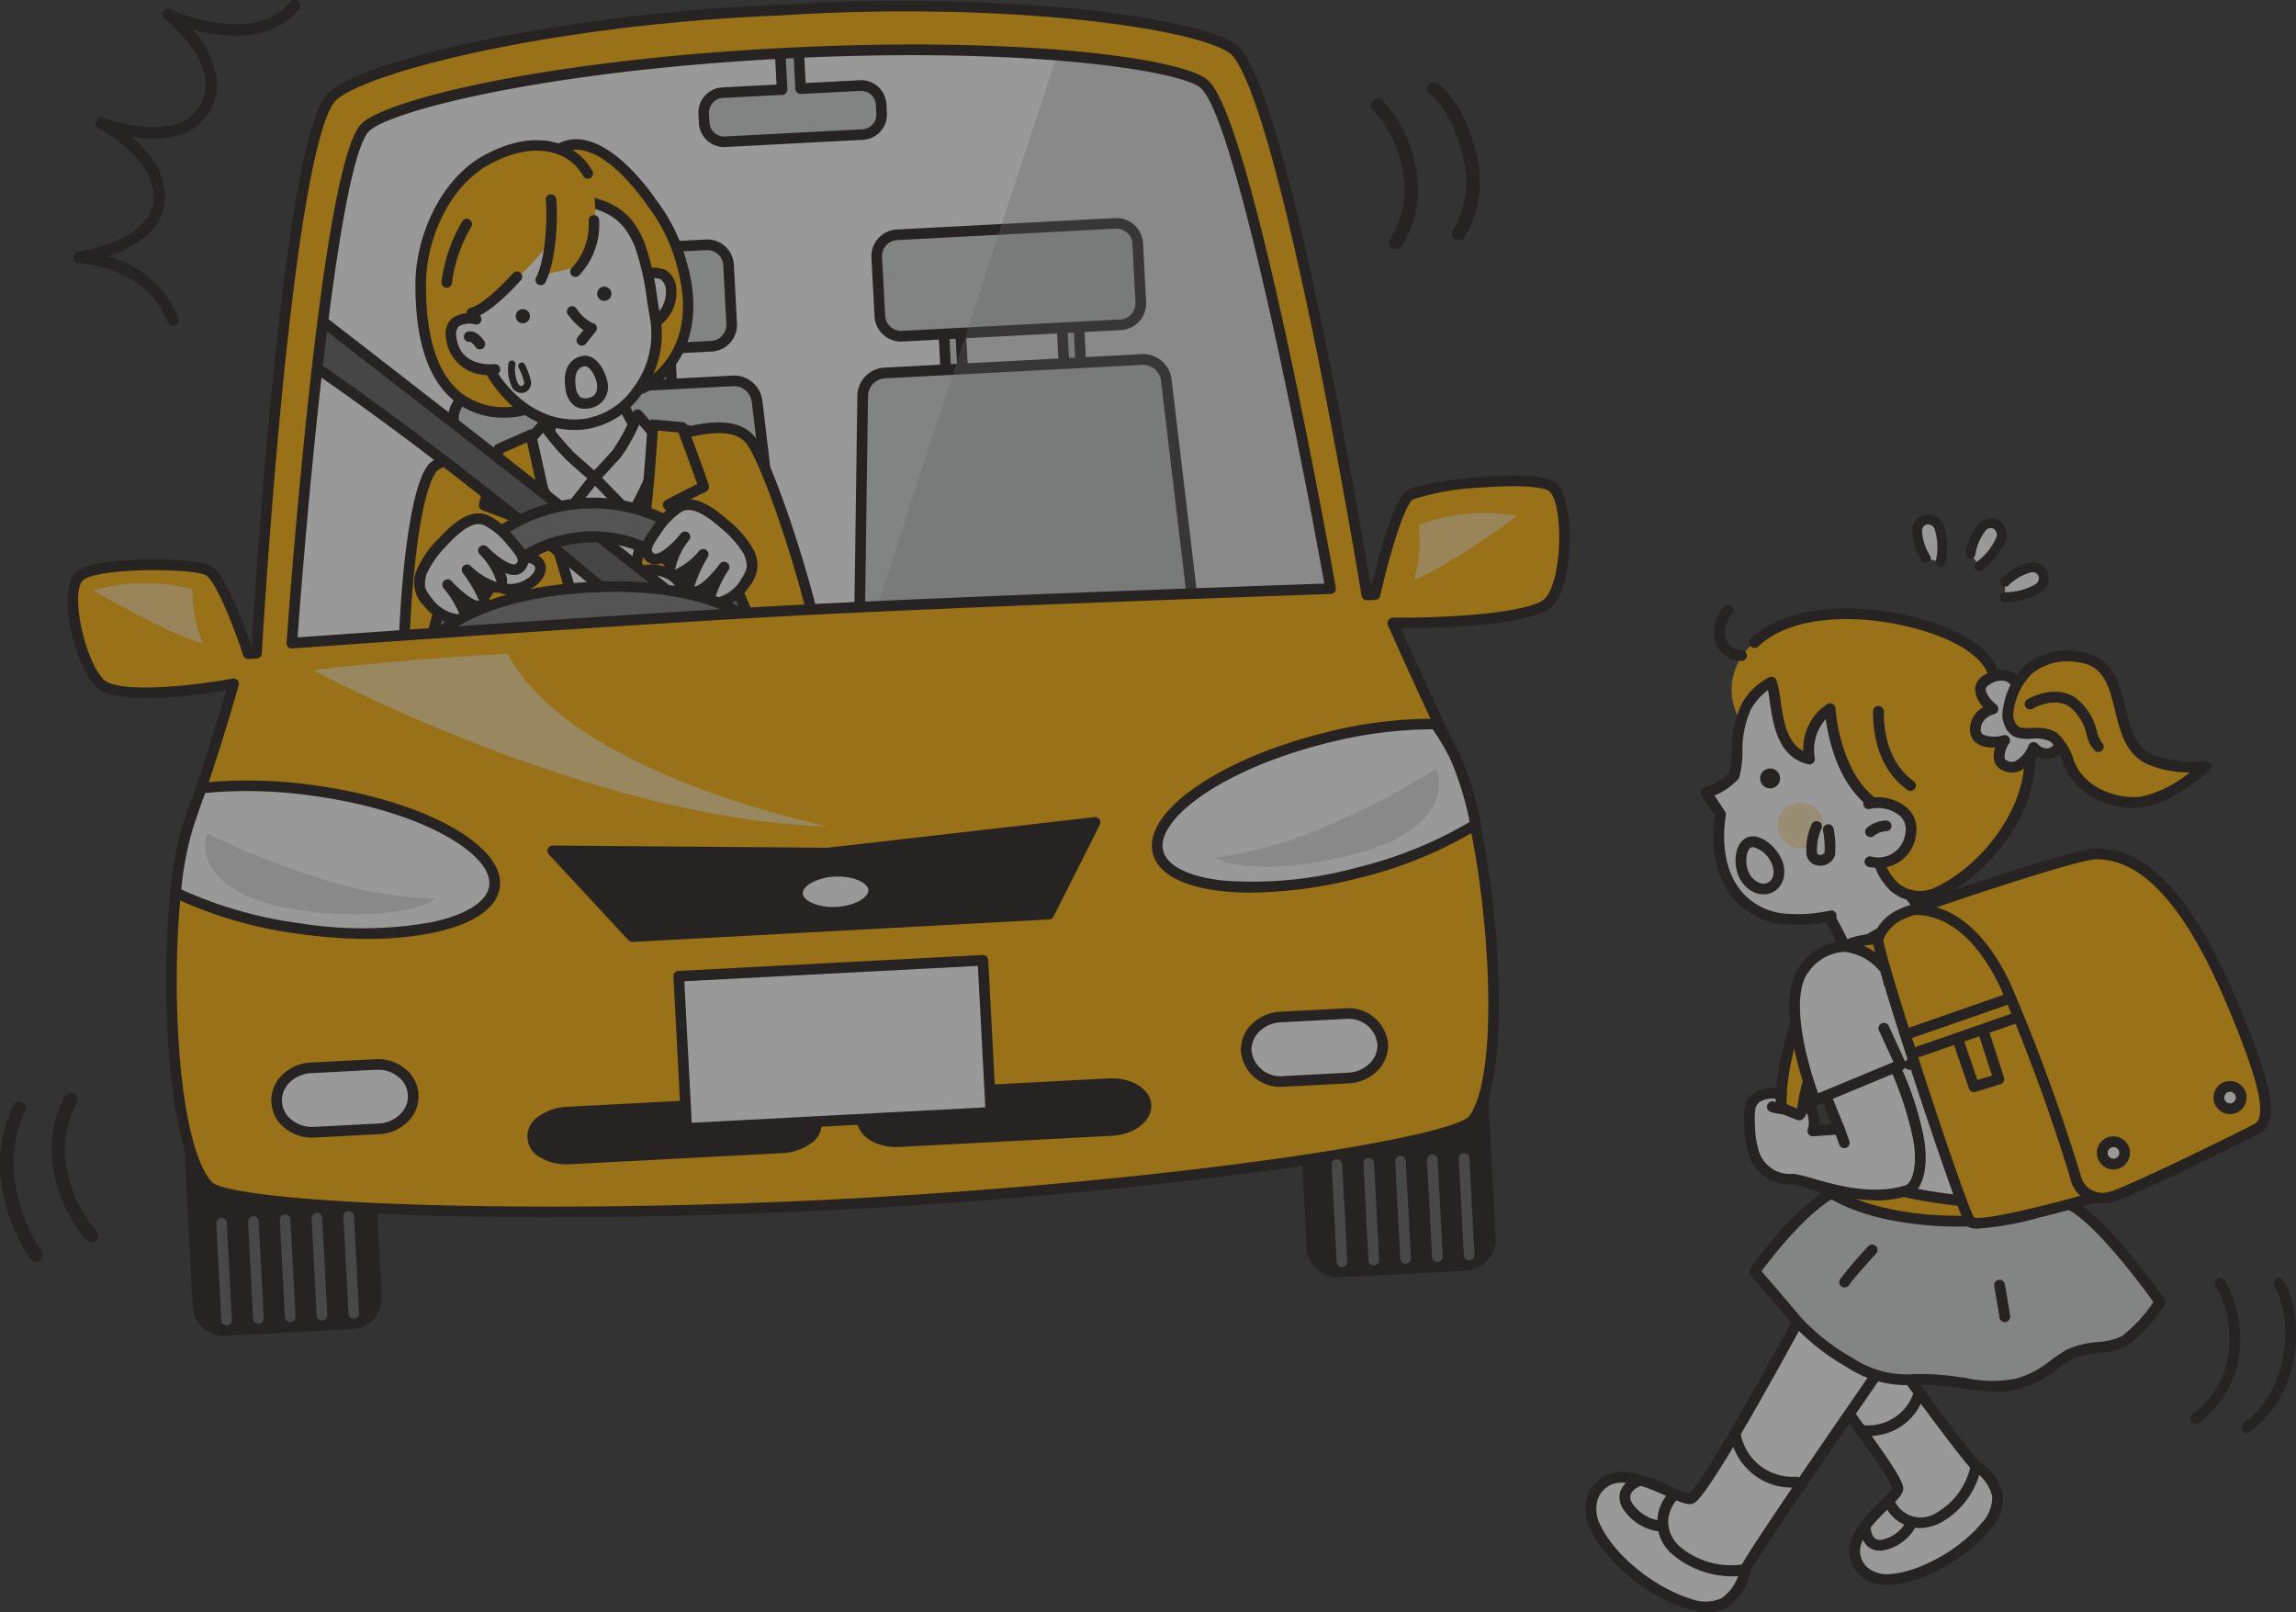
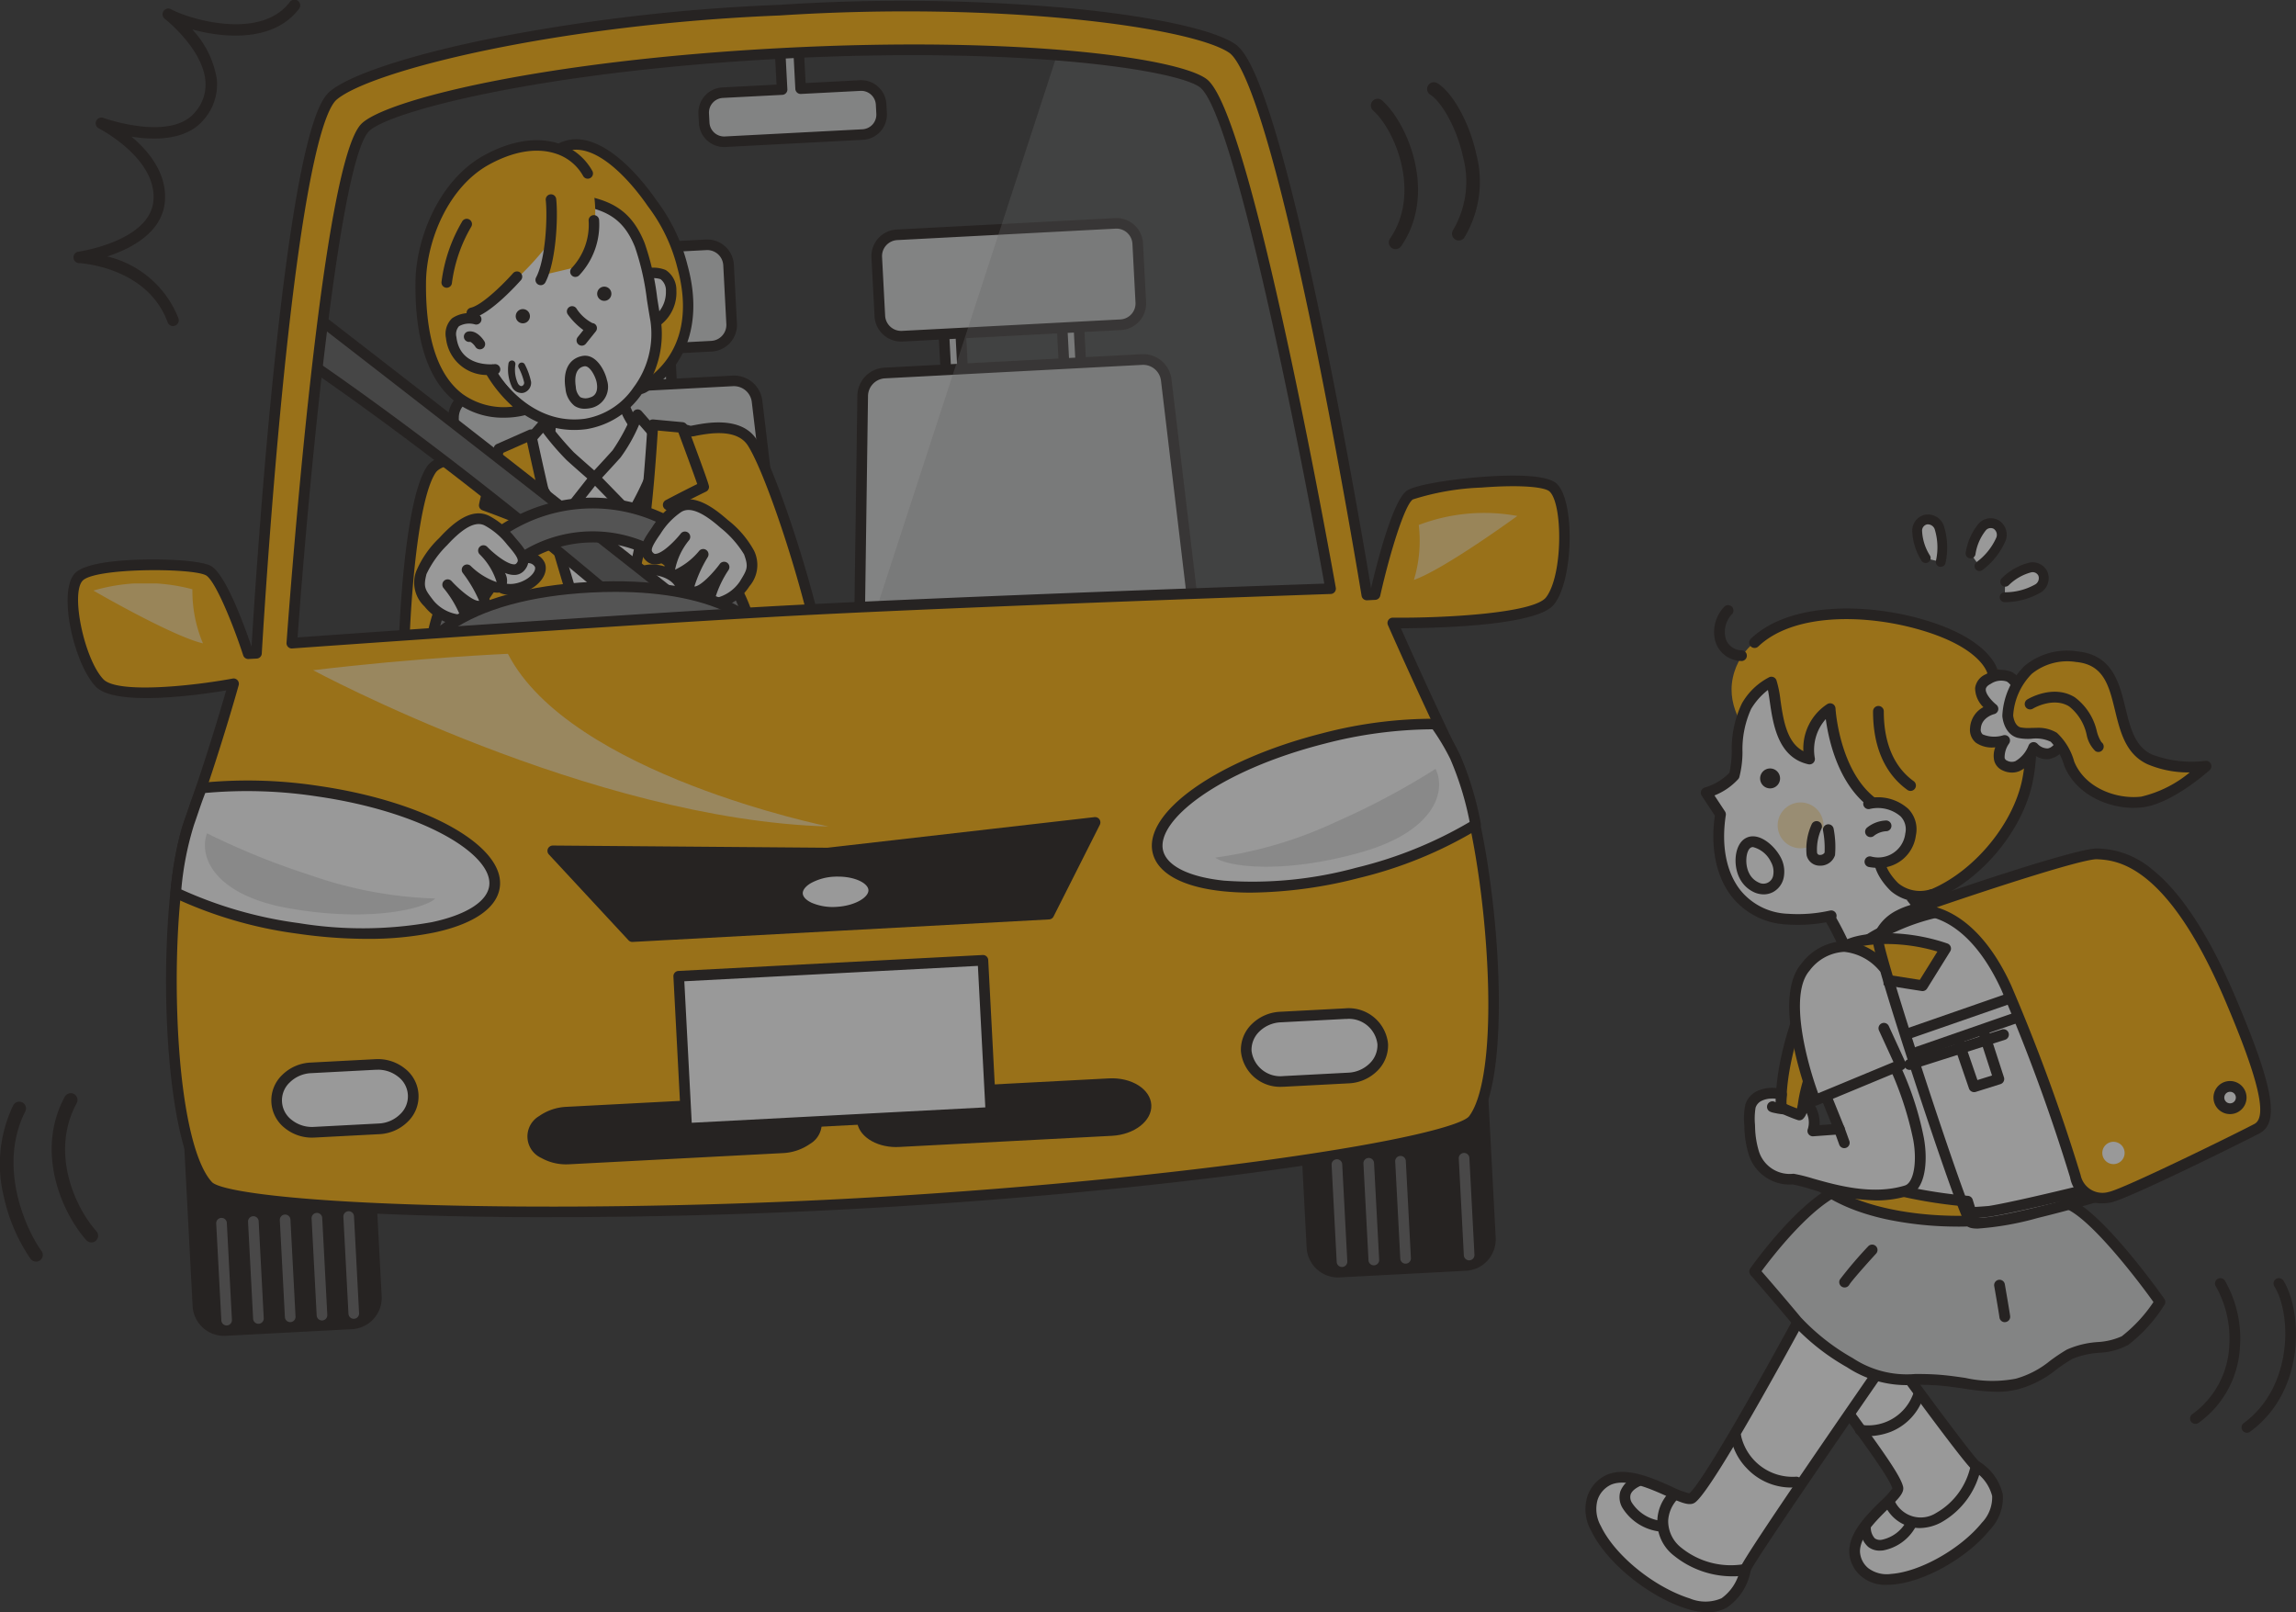
<svg xmlns="http://www.w3.org/2000/svg" width="223.723" height="157.082" viewBox="0 0 223.723 157.082">
  <rect x="0" y="0" width="223.723" height="157.082" fill="#333333" stroke="none" />
  <defs>
    <clipPath id="clip-path">
      <rect id="長方形_8811" data-name="長方形 8811" width="223.723" height="157.082" fill="none" />
    </clipPath>
    <clipPath id="clip-path-3">
      <rect id="長方形_8804" data-name="長方形 8804" width="44.169" height="53.619" fill="none" />
    </clipPath>
    <clipPath id="clip-path-4">
      <rect id="長方形_8806" data-name="長方形 8806" width="10.673" height="5.842" fill="none" />
    </clipPath>
    <clipPath id="clip-path-5">
      <rect id="長方形_8807" data-name="長方形 8807" width="10.077" height="6.479" fill="none" />
    </clipPath>
    <clipPath id="clip-path-6">
      <rect id="長方形_8808" data-name="長方形 8808" width="50.22" height="16.825" fill="none" />
    </clipPath>
    <clipPath id="clip-path-7">
      <rect id="長方形_8809" data-name="長方形 8809" width="4.464" height="4.465" fill="none" />
    </clipPath>
  </defs>
  <g id="グループ_167811" data-name="グループ 167811" opacity="0.5">
    <g id="グループ_167810" data-name="グループ 167810" clip-path="url(#clip-path)">
      <g id="グループ_167809" data-name="グループ 167809">
        <g id="グループ_167808" data-name="グループ 167808" clip-path="url(#clip-path)">
          <path id="パス_230433" data-name="パス 230433" d="M54.109,31.77a.562.562,0,0,1-.527-.369c-1.986-5.425-8.567-5.762-8.633-5.765a.561.561,0,0,1-.055-1.117c.07-.01,7.029-1.026,7.308-5.034.285-4.087-5.265-6.942-5.321-6.971a.561.561,0,0,1,.445-1.028c.065.024,6.5,2.319,8.894-.517A4.065,4.065,0,0,0,57.254,7.8c-.329-3.122-3.913-5.936-3.949-5.964A.561.561,0,0,1,53.918.9c1.709.938,8.66,3.073,11.548-.677A.561.561,0,1,1,66.355.9c-2.449,3.18-7.185,2.846-10.37,1.969a9.258,9.258,0,0,1,2.385,4.8,5.2,5.2,0,0,1-1.292,4.019c-1.674,1.984-4.7,1.994-7.012,1.628,1.661,1.4,3.444,3.55,3.256,6.242-.214,3.077-3.277,4.662-5.617,5.428a9.912,9.912,0,0,1,6.931,6.024.562.562,0,0,1-.527.754" transform="translate(-37.248 0)" fill="#1a1311" />
          <path id="パス_230434" data-name="パス 230434" d="M489.2,528.056c.058,1.1-1.56,2.075-3.612,2.182s-3.763-.7-3.82-1.793,1.56-2.075,3.612-2.182,3.763.7,3.82,1.793" transform="translate(-404.066 -441.374)" fill="#fff" />
          <path id="パス_230435" data-name="パス 230435" d="M482.531,528.072a6.005,6.005,0,0,1-2.511-.5,1.956,1.956,0,0,1-.2-3.723,6.217,6.217,0,0,1,2.838-.794c2.375-.126,4.291.878,4.365,2.283s-1.728,2.6-4.1,2.727q-.2.011-.394.01m.521-3.994q-.165,0-.335.009a5.251,5.251,0,0,0-2.356.646c-.5.3-.782.666-.765.992s.332.657.865.907a5.245,5.245,0,0,0,2.411.4c1.831-.1,3.158-.944,3.122-1.638-.034-.651-1.276-1.311-2.941-1.311" transform="translate(-401.372 -438.68)" fill="#1a1311" />
-           <path id="パス_230436" data-name="パス 230436" d="M277.535,82.595s-34.963,1.205-51.96,2.1S176.321,87.9,176.321,87.9s3.235-45.891,7.091-50.177c1.915-2.129,17.1-6.05,40.644-7.284s39.055,1.079,41.182,3c4.283,3.859,12.3,49.16,12.3,49.16" transform="translate(-147.882 -25.239)" fill="#fff" />
          <rect id="長方形_8800" data-name="長方形 8800" width="1.643" height="6.014" transform="translate(63.598 33.548) rotate(-2.999)" fill="#d2d3d3" />
          <path id="パス_230437" data-name="パス 230437" d="M391.932,211.38a.518.518,0,0,1-.517-.491l-.315-6.006a.518.518,0,0,1,.49-.544l1.641-.086a.519.519,0,0,1,.544.49l.315,6.006a.518.518,0,0,1-.49.544l-1.641.086h-.028m.23-6.034.261,4.971.606-.032-.261-4.971Z" transform="translate(-328.019 -171.309)" fill="#1a1311" />
          <rect id="長方形_8801" data-name="長方形 8801" width="1.643" height="6.014" transform="translate(52.082 34.151) rotate(-2.999)" fill="#d2d3d3" />
          <path id="パス_230438" data-name="パス 230438" d="M320.529,215.123a.518.518,0,0,1-.517-.491l-.315-6.006a.518.518,0,0,1,.49-.544l1.641-.086a.518.518,0,0,1,.544.49l.315,6.006a.518.518,0,0,1-.49.545l-1.641.086h-.028m.23-6.034.261,4.971.606-.032-.261-4.971Z" transform="translate(-268.133 -174.447)" fill="#1a1311" />
          <path id="パス_230439" data-name="パス 230439" d="M308.2,155.568a2.084,2.084,0,0,1-1.966,2.184l-21.281,1.115a2.084,2.084,0,0,1-2.184-1.966l-.3-5.731a2.084,2.084,0,0,1,1.966-2.184l21.281-1.115a2.084,2.084,0,0,1,2.184,1.966Z" transform="translate(-236.907 -124.019)" fill="#d2d3d3" />
          <path id="パス_230440" data-name="パス 230440" d="M282.148,156.694a2.6,2.6,0,0,1-2.59-2.46l-.3-5.731a2.6,2.6,0,0,1,2.456-2.728l21.281-1.115a2.6,2.6,0,0,1,2.728,2.456l.3,5.731a2.6,2.6,0,0,1-2.456,2.728l-21.281,1.115c-.046,0-.092,0-.138,0m20.983-11-.082,0-21.281,1.115a1.561,1.561,0,0,0-1.476,1.639l.3,5.731a1.566,1.566,0,0,0,1.639,1.476l21.281-1.115a1.561,1.561,0,0,0,1.476-1.639l-.3-5.731a1.566,1.566,0,0,0-1.557-1.478" transform="translate(-234.213 -121.324)" fill="#1a1311" />
          <path id="パス_230441" data-name="パス 230441" d="M304.719,257.3a1.923,1.923,0,0,1-1.829,2.172L273.83,261a1.923,1.923,0,0,1-2.046-1.969l.354-25.4a2.258,2.258,0,0,1,2.1-2.186l25.151-1.318a2.258,2.258,0,0,1,2.321,1.954Z" transform="translate(-227.948 -193.007)" fill="#d2d3d3" />
          <path id="パス_230442" data-name="パス 230442" d="M271.026,258.823a2.439,2.439,0,0,1-2.453-2.5l.354-25.4a2.779,2.779,0,0,1,2.595-2.7l25.151-1.318a2.782,2.782,0,0,1,2.862,2.41l3.006,25.221h0a2.441,2.441,0,0,1-2.316,2.75l-29.06,1.523q-.069,0-.138,0m25.781-30.875-.081,0-25.151,1.318a1.749,1.749,0,0,0-1.613,1.676l-.354,25.4a1.405,1.405,0,0,0,1.5,1.444l29.06-1.523a1.405,1.405,0,0,0,1.341-1.593l-3.006-25.22a1.753,1.753,0,0,0-1.7-1.5" transform="translate(-225.255 -190.313)" fill="#1a1311" />
          <rect id="長方形_8802" data-name="長方形 8802" width="1.643" height="6.014" transform="translate(103.468 31.458) rotate(-2.999)" fill="#d2d3d3" />
          <path id="パス_230443" data-name="パス 230443" d="M639.123,198.425a.517.517,0,0,1-.517-.491l-.315-6.006a.518.518,0,0,1,.49-.544l1.641-.086a.517.517,0,0,1,.544.49l.315,6.006a.518.518,0,0,1-.49.545l-1.641.086h-.028m.23-6.034.26,4.972.606-.032-.261-4.971Z" transform="translate(-535.341 -160.443)" fill="#1a1311" />
          <rect id="長方形_8803" data-name="長方形 8803" width="1.643" height="6.014" transform="translate(91.951 32.062) rotate(-2.999)" fill="#d2d3d3" />
          <path id="パス_230444" data-name="パス 230444" d="M567.72,202.169a.518.518,0,0,1-.517-.491l-.315-6.006a.518.518,0,0,1,.49-.544l1.641-.086a.518.518,0,0,1,.544.49l.315,6.006a.518.518,0,0,1-.49.545l-1.641.086h-.028m.23-6.034.261,4.971.606-.032-.261-4.971Z" transform="translate(-475.455 -163.583)" fill="#1a1311" />
          <path id="パス_230445" data-name="パス 230445" d="M555.391,142.613a2.084,2.084,0,0,1-1.966,2.184l-21.281,1.115a2.084,2.084,0,0,1-2.184-1.966l-.3-5.731a2.084,2.084,0,0,1,1.966-2.184l21.281-1.115a2.084,2.084,0,0,1,2.184,1.966Z" transform="translate(-444.229 -113.153)" fill="#d2d3d3" />
          <path id="パス_230446" data-name="パス 230446" d="M529.339,143.738a2.6,2.6,0,0,1-2.59-2.46l-.3-5.731a2.6,2.6,0,0,1,2.456-2.728l21.281-1.115a2.6,2.6,0,0,1,2.728,2.456l.3,5.731a2.6,2.6,0,0,1-2.456,2.728l-21.281,1.115c-.046,0-.092,0-.138,0m20.983-11-.082,0-21.281,1.115a1.565,1.565,0,0,0-1.476,1.639l.3,5.731a1.566,1.566,0,0,0,1.639,1.476l21.281-1.115a1.561,1.561,0,0,0,1.476-1.639l-.3-5.731a1.566,1.566,0,0,0-1.557-1.478" transform="translate(-441.535 -110.458)" fill="#1a1311" />
          <path id="パス_230447" data-name="パス 230447" d="M551.91,244.346a1.923,1.923,0,0,1-1.829,2.172l-29.06,1.523a1.923,1.923,0,0,1-2.046-1.969l.354-25.4a2.258,2.258,0,0,1,2.1-2.186l25.151-1.318a2.258,2.258,0,0,1,2.321,1.954Z" transform="translate(-435.27 -182.141)" fill="#d2d3d3" />
          <path id="パス_230448" data-name="パス 230448" d="M518.216,245.869a2.44,2.44,0,0,1-2.453-2.5l.354-25.4a2.779,2.779,0,0,1,2.594-2.7l25.151-1.318a2.781,2.781,0,0,1,2.862,2.41l3.006,25.221a2.441,2.441,0,0,1-2.316,2.75l-29.06,1.523c-.046,0-.092,0-.138,0M544,214.994l-.081,0-25.151,1.318a1.75,1.75,0,0,0-1.613,1.676l-.354,25.4a1.405,1.405,0,0,0,1.5,1.444l29.061-1.523a1.405,1.405,0,0,0,1.341-1.593l-3.006-25.221a1.753,1.753,0,0,0-1.7-1.5" transform="translate(-432.575 -179.448)" fill="#1a1311" />
          <path id="パス_230449" data-name="パス 230449" d="M277.5,259.856c-1.536-2.428-5.66-1.088-6.067-1.126-3.015-.643-3.562-.1-3.587-.1-4.61-.218-8.175.024-9.782.568-1.679.568-3.265.763-5.583,1.681-1.306.173-5.343.217-6.271,1.6-2.009,2.99-2.793,15.052-2.755,22.387.023,4.521,41.775,1.957,41.047-2.787-1.091-7.105-5.113-19.239-7-22.223" transform="translate(-204.184 -216.719)" fill="#ffaf00" />
          <path id="パス_230450" data-name="パス 230450" d="M253.363,285.061c-5.129,0-9.927-.366-11.961-1.4-.769-.39-1.16-.885-1.163-1.472-.036-7.078.7-19.494,2.843-22.679.829-1.234,3.276-1.535,5.71-1.737.342-.028.641-.053.861-.08a28.549,28.549,0,0,1,3.587-1.111c.676-.173,1.315-.337,1.96-.555,1.713-.58,5.383-.8,9.833-.6a6.977,6.977,0,0,1,3.746.1c.074-.009.226-.038.362-.064,1.268-.24,4.638-.878,6.1,1.434,1.937,3.063,6,15.4,7.074,22.421A1.756,1.756,0,0,1,281.4,281c-2.8,2.031-12.074,3.289-19.814,3.789-2.581.167-5.451.274-8.224.274m8.606-28.668a23.865,23.865,0,0,0-6.435.619c-.682.231-1.339.4-2.035.578a27.059,27.059,0,0,0-3.524,1.095.513.513,0,0,1-.123.032c-.25.033-.585.061-.973.093-1.4.116-4.315.358-4.936,1.282-1.9,2.833-2.706,14.626-2.667,22.1,0,.158.223.365.6.553,2.387,1.211,10.284,1.618,19.65,1.014,9.4-.607,17.142-2.051,19.272-3.594.2-.147.537-.43.5-.678-1.063-6.921-5.035-19.035-6.926-22.024-1.085-1.716-3.851-1.193-5.031-.97a2.558,2.558,0,0,1-.647.082.52.52,0,0,1-.06-.009c-2.554-.544-3.167-.19-3.192-.175a.532.532,0,0,1-.312.085c-1.1-.052-2.162-.078-3.156-.078" transform="translate(-201.49 -214.043)" fill="#1a1311" />
          <path id="パス_230451" data-name="パス 230451" d="M305.927,265.116l9.448,23.78,7.172-25.495Z" transform="translate(-256.585 -220.918)" fill="#fff" />
          <path id="パス_230452" data-name="パス 230452" d="M328.155,219.435a7.79,7.79,0,0,0,1.534,6.314,19.905,19.905,0,0,1,2.049,2.975,13.828,13.828,0,0,1-5.835,1.9,36.673,36.673,0,0,1-6.779-.1s.715-.374,1.872-3.469c1.045-2.795-.787-6.795-.787-6.795" transform="translate(-267.653 -184.042)" fill="#fff" />
          <path id="パス_230453" data-name="パス 230453" d="M320.163,228.556a33.559,33.559,0,0,1-3.995-.215.541.541,0,0,1-.485-.447.474.474,0,0,1,.293-.519,8.875,8.875,0,0,0,1.646-3.2c.956-2.557-.756-6.36-.773-6.4a.518.518,0,0,1,.942-.431c.078.171,1.909,4.23.8,7.192a15.635,15.635,0,0,1-1.337,2.866,38.163,38.163,0,0,0,5.72.009,13.4,13.4,0,0,0,5.17-1.574,27.032,27.032,0,0,0-1.752-2.467,8.323,8.323,0,0,1-1.627-6.766.518.518,0,1,1,1,.265,7.33,7.33,0,0,0,1.442,5.863,20.248,20.248,0,0,1,2.106,3.068.518.518,0,0,1-.185.661,14.241,14.241,0,0,1-6.078,1.983c-1.04.079-2.017.108-2.89.108" transform="translate(-264.764 -181.348)" fill="#1a1311" />
          <path id="パス_230454" data-name="パス 230454" d="M359.253,256.649l3.52,3.615a22.813,22.813,0,0,0,1.94-3.753,13.724,13.724,0,0,0,.871-3.557l-2.144-2.447a20.531,20.531,0,0,1-2.047,3.809c-.831.932-2.14,2.333-2.14,2.333" transform="translate(-301.309 -210.103)" fill="#fff" />
          <path id="パス_230455" data-name="パス 230455" d="M360.081,258.088a.518.518,0,0,1-.373-.157l-3.52-3.615a.518.518,0,0,1-.007-.715c.013-.014,1.315-1.407,2.132-2.324a19.181,19.181,0,0,0,1.956-3.666.518.518,0,0,1,.867-.14l2.134,2.436a.506.506,0,0,1,.068.09c.08.136.15.254-.121,1.558a15.2,15.2,0,0,1-.716,2.453,27.184,27.184,0,0,1-1.186,2.5c-.763,1.431-.869,1.475-1.03,1.543a.527.527,0,0,1-.2.04m-2.806-4.141,2.724,2.8a28.347,28.347,0,0,0,1.54-3.119,14.981,14.981,0,0,0,.822-3.184l-1.468-1.676a15.94,15.94,0,0,1-1.806,3.2c-.568.637-1.365,1.5-1.811,1.98m5.549-3.173h0m-.219-.081a.506.506,0,0,0,.219.081.518.518,0,0,1-.219-.081" transform="translate(-298.616 -207.409)" fill="#1a1311" />
          <path id="パス_230456" data-name="パス 230456" d="M324.437,261.543l-3.123,3.963a22.843,22.843,0,0,1-2.322-3.53,14.213,14.213,0,0,1-1.248-3.7l1.7-1.932a32.056,32.056,0,0,0,2.625,3.1c.924.84,2.372,2.1,2.372,2.1" transform="translate(-266.494 -214.997)" fill="#fff" />
          <path id="パス_230457" data-name="パス 230457" d="M318.634,263.329a.522.522,0,0,1-.15-.022c-.167-.05-.278-.084-1.186-1.427a27.22,27.22,0,0,1-1.441-2.358,14.362,14.362,0,0,1-.978-2.5c-.408-1.382-.345-1.52-.284-1.654a.52.52,0,0,1,.088-.133l1.691-1.927a.518.518,0,0,1,.8.031,31.754,31.754,0,0,0,2.559,3.032c.909.826,2.349,2.076,2.363,2.088a.518.518,0,0,1,.067.712l-3.123,3.963a.518.518,0,0,1-.158.134.527.527,0,0,1-.252.064m-3.018-7.59a14.964,14.964,0,0,0,1.158,3.3,28.35,28.35,0,0,0,1.858,2.941l2.416-3.066c-.494-.431-1.377-1.206-2.009-1.78a26.067,26.067,0,0,1-2.3-2.671Zm-.429.344h0m.281-.175-.011.013a.518.518,0,0,1-.269.162.515.515,0,0,0,.28-.175" transform="translate(-263.817 -212.302)" fill="#1a1311" />
          <line id="線_4383" data-name="線 4383" y1="0.014" x2="1.872" transform="translate(73.64 73.195)" fill="#ffaf00" />
          <path id="パス_230458" data-name="パス 230458" d="M453.88,451.647a.518.518,0,0,1,0-1.036l1.872-.014a.518.518,0,1,1,.008,1.036l-1.872.014Z" transform="translate(-380.24 -377.921)" fill="#1a1311" />
          <line id="線_4384" data-name="線 4384" x1="1.947" y1="12.565" transform="translate(44.586 58.939)" fill="#ffaf00" />
          <path id="パス_230459" data-name="パス 230459" d="M275.687,375.815a.518.518,0,0,1-.511-.439l-1.947-12.565a.518.518,0,1,1,1.024-.159l1.947,12.565a.519.519,0,0,1-.513.6" transform="translate(-229.155 -303.793)" fill="#1a1311" />
          <path id="パス_230460" data-name="パス 230460" d="M376.167,262.621c.007-.154-2.094-5.783-2.094-5.783l-2.862-.265s-.482,8.244-1.1,11.142c-.673,3.154-3.362,15.435-3.362,15.435a83.257,83.257,0,0,1,4.512-7.113c1.917-2.534,3.8-9.993,3.8-9.993l-2.353-1.664c2.134-1.126,3.456-1.759,3.456-1.759" transform="translate(-307.596 -215.191)" fill="#ffaf00" />
          <path id="パス_230461" data-name="パス 230461" d="M364.054,280.975a.519.519,0,0,1-.506-.629c.027-.123,2.7-12.315,3.361-15.432.6-2.827,1.084-10.982,1.089-11.064a.518.518,0,0,1,.565-.486l2.862.265a.518.518,0,0,1,.438.335c2.138,5.729,2.132,5.855,2.126,5.989a.517.517,0,0,1-.294.443c-.012.006-1.029.494-2.689,1.358l1.662,1.175a.518.518,0,0,1,.2.55c-.078.309-1.934,7.591-3.892,10.179a83.267,83.267,0,0,0-4.474,7.056.518.518,0,0,1-.451.263M369,254.445c-.119,1.89-.543,8.179-1.078,10.685-.451,2.117-1.826,8.415-2.672,12.282.876-1.436,1.963-3.139,2.9-4.381,1.6-2.119,3.23-7.983,3.624-9.465l-2.06-1.457a.518.518,0,0,1,.057-.881c1.44-.76,2.522-1.3,3.071-1.571-.321-.929-1.2-3.323-1.839-5.027Zm4.472,5.483h0Z" transform="translate(-304.902 -212.497)" fill="#1a1311" />
          <path id="パス_230462" data-name="パス 230462" d="M292.559,269.511c-.023-.152,1.431-5.491,1.431-5.491l3.118-1.377s1.453,6.835,2.346,10.049c1.054,3.794,4.709,15.568,4.709,15.568a83.256,83.256,0,0,0-5.231-6.6c-2.171-2.32-5.693-8.817-5.693-8.817l2.94-1.941c-2.24-.9-3.621-1.389-3.621-1.389" transform="translate(-245.372 -220.281)" fill="#ffaf00" />
          <path id="パス_230463" data-name="パス 230463" d="M301.478,286.083a.518.518,0,0,1-.422-.217,83.233,83.233,0,0,0-5.187-6.55c-2.192-2.341-5.625-8.656-5.77-8.924a.518.518,0,0,1,.17-.679l2.111-1.393c-1.661-.652-2.668-1.011-2.68-1.016a.518.518,0,0,1-.338-.41c-.021-.134-.04-.26,1.444-5.706a.518.518,0,0,1,.29-.338l3.117-1.377a.518.518,0,0,1,.716.366c.015.068,1.46,6.856,2.339,10.018,1.04,3.744,4.668,15.436,4.7,15.553a.518.518,0,0,1-.494.672m-10.239-15.768c.812,1.463,3.6,6.383,5.386,8.293,1.1,1.18,2.419,2.839,3.46,4.205-1.155-3.748-3.1-10.093-3.816-12.678-.729-2.623-1.839-7.692-2.22-9.457l-2.31,1.02c-.434,1.6-1.043,3.872-1.267,4.785.576.212,1.706.637,3.214,1.24a.518.518,0,0,1,.093.913Z" transform="translate(-242.687 -217.587)" fill="#1a1311" />
          <path id="パス_230464" data-name="パス 230464" d="M387.916,346.3c-.2.747-1.361,1.085-2.592.754s-2.064-1.205-1.863-1.952,1.361-1.085,2.591-.754,2.064,1.205,1.863,1.952" transform="translate(-321.588 -288.702)" fill="#fff" />
          <path id="パス_230465" data-name="パス 230465" d="M383.56,345a4.108,4.108,0,0,1-1.064-.145c-1.529-.412-2.509-1.548-2.229-2.587s1.7-1.531,3.226-1.119,2.508,1.548,2.229,2.587h0A2.063,2.063,0,0,1,383.56,345m-1.137-2.961c-.617,0-1.077.211-1.155.5-.108.4.509,1.052,1.5,1.318s1.848.015,1.957-.388-.509-1.052-1.5-1.318a3.1,3.1,0,0,0-.8-.11m2.8,1.562h0Z" transform="translate(-318.894 -286.007)" fill="#1a1311" />
          <path id="パス_230466" data-name="パス 230466" d="M186.757,191.6s44.9,34.65,52.239,41.382l-5.467,1.839s-23.016-21.953-47.71-38.9Z" transform="translate(-155.848 -160.697)" fill="#5a5959" />
          <path id="パス_230467" data-name="パス 230467" d="M230.836,232.646a.517.517,0,0,1-.358-.143c-.23-.219-23.27-22.12-47.646-38.849a.518.518,0,0,1-.213-.537l.938-4.319a.518.518,0,0,1,.823-.3c.449.347,45,34.741,52.273,41.41a.518.518,0,0,1-.185.873L231,232.619a.52.52,0,0,1-.165.027M183.706,193c23.041,15.858,44.808,36.227,47.26,38.541l4.329-1.456c-8.317-7.323-45.51-36.1-50.9-40.263Z" transform="translate(-153.155 -158.004)" fill="#1a1311" />
          <path id="パス_230468" data-name="パス 230468" d="M291.432,318.924a15.866,15.866,0,1,1-16.675-15.014,15.866,15.866,0,0,1,16.675,15.014m-16.5-11.7A12.55,12.55,0,1,0,288.12,319.1a12.55,12.55,0,0,0-13.189-11.876" transform="translate(-217.831 -254.874)" fill="#767676" />
          <path id="パス_230469" data-name="パス 230469" d="M272.884,333.445a16.39,16.39,0,1,1,.867-.023c-.29.015-.58.023-.867.023m.028-31.733q-.41,0-.822.021a15.348,15.348,0,0,0,.794,30.676q.4,0,.812-.021a15.349,15.349,0,0,0-.785-30.676m-.035,28.417a13.091,13.091,0,1,1,.7-.018q-.351.018-.7.018m.031-25.1q-.321,0-.644.017a12.01,12.01,0,1,0,.644-.017" transform="translate(-215.137 -252.18)" fill="#1a1311" />
          <path id="パス_230470" data-name="パス 230470" d="M398.083,306.684c-1.487-1.313-3.182-2.416-4.469-1.568a7.925,7.925,0,0,0-2.228,2.371c-.893,1.282-1.124,1.872-.527,2.434,1.072,1.01,3.415-1.952,3.415-1.952s-2.028,2.821-1.324,3.575,3.11-1.882,3.11-1.882-1.733,3.029-1.318,3.453c.992,1.015,3.352-2.21,3.352-2.21s-1.785,2.863-1.305,3.378c.531.57,2.537-.494,3.282-1.714.726-1.189.992-1.586.453-3.078a9.759,9.759,0,0,0-2.442-2.807" transform="translate(-327.54 -255.654)" fill="#fff" />
          <path id="パス_230471" data-name="パス 230471" d="M394.538,312.245a1.077,1.077,0,0,1-.826-.323c-.107-.115-.341-.366-.134-1.174a2.175,2.175,0,0,1-.967.365,1.156,1.156,0,0,1-.937-.35c-.143-.146-.42-.429.071-1.719a2.367,2.367,0,0,1-1.161.435h0a.941.941,0,0,1-.707-.3,1.576,1.576,0,0,1-.158-1.549,2.3,2.3,0,0,1-.906.3,1.289,1.289,0,0,1-1-.347c-1.031-.971-.241-2.106.457-3.107l.1-.15a8.04,8.04,0,0,1,2.264-2.357c1.679-1.106,3.713.391,5.1,1.613a9.654,9.654,0,0,1,2.586,3.019,3.179,3.179,0,0,1-.464,3.468l-.034.056a4.934,4.934,0,0,1-3.1,2.111,1.759,1.759,0,0,1-.178.009m-.008-1.031a3.874,3.874,0,0,0,2.4-1.629l.034-.056c.678-1.111.82-1.342.374-2.576a9.917,9.917,0,0,0-2.3-2.595c-1.769-1.563-3.025-2.061-3.841-1.524a7.048,7.048,0,0,0-1.982,2.081l-.106.154c-.977,1.4-.818,1.553-.6,1.761a.255.255,0,0,0,.217.068c.644-.047,1.812-1.177,2.436-1.965a.518.518,0,0,1,.827.624,6.479,6.479,0,0,0-1.375,2.887,6.794,6.794,0,0,0,2.361-1.847.518.518,0,0,1,.83.609,12.786,12.786,0,0,0-1.307,2.875h.031c.6-.043,1.811-1.335,2.441-2.194a.518.518,0,0,1,.858.58,10.275,10.275,0,0,0-1.306,2.75" transform="translate(-324.841 -252.94)" fill="#1a1311" />
          <path id="パス_230472" data-name="パス 230472" d="M299.152,339.152c.278.722,1.467.936,2.656.479s1.927-1.414,1.649-2.136-1.467-.936-2.656-.479-1.927,1.414-1.649,2.137" transform="translate(-250.853 -282.456)" fill="#fff" />
          <path id="パス_230473" data-name="パス 230473" d="M297.894,337.694a1.92,1.92,0,0,1-1.917-1.051h0c-.387-1,.468-2.237,1.946-2.806a3.705,3.705,0,0,1,1.948-.23,1.721,1.721,0,0,1,1.378,1.005c.387,1-.468,2.237-1.946,2.806a3.953,3.953,0,0,1-1.409.275m-.95-1.423c.15.389,1.031.549,1.986.181s1.5-1.078,1.352-1.467a.738.738,0,0,0-.595-.358,2.706,2.706,0,0,0-1.392.177c-.955.368-1.5,1.078-1.352,1.467" transform="translate(-248.161 -279.762)" fill="#1a1311" />
          <path id="パス_230474" data-name="パス 230474" d="M255.82,315.553c1.341-1.461,2.912-2.735,4.28-2.027a7.924,7.924,0,0,1,2.464,2.125c1.022,1.182,1.314,1.744.778,2.366-.961,1.117-3.6-1.585-3.6-1.585s2.312,2.594,1.69,3.417-3.29-1.546-3.29-1.546,2.04,2.831,1.672,3.3c-.881,1.113-3.564-1.847-3.564-1.847s2.074,2.661,1.651,3.223c-.468.623-2.575-.227-3.443-1.361-.846-1.106-1.152-1.474-.772-3.014a9.757,9.757,0,0,1,2.135-3.047" transform="translate(-212.633 -262.789)" fill="#fff" />
          <path id="パス_230475" data-name="パス 230475" d="M254.651,320.99a4.94,4.94,0,0,1-3.3-1.775l-.04-.052a3.179,3.179,0,0,1-.824-3.4,9.65,9.65,0,0,1,2.257-3.273c1.248-1.36,3.114-3.061,4.9-2.137a8.039,8.039,0,0,1,2.5,2.108l.119.138c.8.923,1.7,1.969.779,3.043a1.289,1.289,0,0,1-.962.45,2.317,2.317,0,0,1-.932-.2,1.576,1.576,0,0,1,0,1.557.941.941,0,0,1-.676.369,2.368,2.368,0,0,1-1.2-.312c.623,1.231.378,1.541.251,1.7a1.157,1.157,0,0,1-.9.446,2.171,2.171,0,0,1-1-.262c.29.782.084,1.056-.011,1.182a1.138,1.138,0,0,1-.966.417Zm1.937-9.858c-.8,0-1.812.68-3.076,2.057a9.918,9.918,0,0,0-2.014,2.82c-.315,1.274-.15,1.489.641,2.523l.04.052a3.857,3.857,0,0,0,2.558,1.369,10.25,10.25,0,0,0-1.586-2.6.518.518,0,0,1,.792-.666c.71.782,2.033,1.928,2.642,1.928h.016l.031,0a12.79,12.79,0,0,0-1.6-2.723.518.518,0,0,1,.762-.692,6.73,6.73,0,0,0,2.544,1.59,6.488,6.488,0,0,0-1.673-2.727.518.518,0,0,1,.757-.707c.7.718,1.98,1.722,2.628,1.7a.254.254,0,0,0,.209-.09c.2-.23.341-.4-.777-1.689l-.122-.142a7.046,7.046,0,0,0-2.188-1.862,1.254,1.254,0,0,0-.584-.14m-3.458,1.707h0Z" transform="translate(-209.943 -260.075)" fill="#1a1311" />
          <path id="パス_230476" data-name="パス 230476" d="M281.77,363.921c.3,5.817-5.654,10.858-18.208,11.516s-18.941-3.736-19.246-9.553,5.588-10.854,18.142-11.512,19.007,3.732,19.312,9.549" transform="translate(-204.901 -297.161)" fill="#767676" />
          <path id="パス_230477" data-name="パス 230477" d="M258.47,373.331c-4.932,0-9.07-.844-12.068-2.475-3.3-1.8-5.132-4.434-5.3-7.633s1.379-6.014,4.472-8.144c3.26-2.245,8.157-3.6,14.16-3.912s11.029.518,14.523,2.408c3.274,1.771,5.168,4.482,5.333,7.631s-1.435,6.043-4.506,8.147c-3.277,2.245-8.185,3.6-14.192,3.913q-1.24.065-2.423.065m3.7-21.194q-1.162,0-2.384.064c-5.812.3-10.524,1.595-13.627,3.731-2.781,1.915-4.173,4.418-4.025,7.237s1.794,5.163,4.76,6.777c3.309,1.8,8.129,2.591,13.942,2.286s10.541-1.6,13.661-3.733c2.8-1.92,4.205-4.422,4.057-7.238s-1.8-5.158-4.792-6.774c-2.861-1.548-6.836-2.349-11.592-2.349" transform="translate(-202.205 -294.472)" fill="#1a1311" />
          <path id="パス_230478" data-name="パス 230478" d="M440.381,17.679l-5.8.3-.358-6.838-1.806.095.358,6.838-5.8.3a1.949,1.949,0,0,0-1.838,2.042l.047.894a1.948,1.948,0,0,0,2.042,1.838l13.41-.7a1.948,1.948,0,0,0,1.838-2.042l-.047-.894a1.948,1.948,0,0,0-2.042-1.838" transform="translate(-356.561 -9.347)" fill="#d2d3d3" />
          <path id="パス_230479" data-name="パス 230479" d="M424.424,20.982a2.467,2.467,0,0,1-2.455-2.332l-.047-.894a2.466,2.466,0,0,1,2.329-2.586l5.284-.277L429.2,8.572a.518.518,0,0,1,.49-.544l1.806-.095a.518.518,0,0,1,.544.49l.331,6.321,5.284-.277a2.466,2.466,0,0,1,2.586,2.329l.047.894a2.466,2.466,0,0,1-2.329,2.586l-13.41.7c-.043,0-.087,0-.131,0m5.841-11.947.331,6.321a.518.518,0,0,1-.49.544l-5.8.3a1.43,1.43,0,0,0-1.348,1.5L423,18.6a1.43,1.43,0,0,0,1.5,1.348l13.41-.7a1.43,1.43,0,0,0,1.348-1.5l-.047-.894a1.43,1.43,0,0,0-1.5-1.348l-5.8.3a.518.518,0,0,1-.545-.49l-.331-6.321Z" transform="translate(-353.868 -6.653)" fill="#1a1311" />
          <g id="グループ_167795" data-name="グループ 167795" transform="translate(85.484 5.456)" opacity="0.3">
            <g id="グループ_167794" data-name="グループ 167794">
              <g id="グループ_167793" data-name="グループ 167793" clip-path="url(#clip-path-3)">
                <path id="パス_230480" data-name="パス 230480" d="M574.176,85.73s-8-45.253-12.282-49.107c-1.163-1.048-6.212-2.21-14.413-2.792L530.007,87.449c18.041-.819,44.169-1.719,44.169-1.719" transform="translate(-530.007 -33.83)" fill="#959696" />
              </g>
            </g>
          </g>
          <path id="パス_230481" data-name="パス 230481" d="M129.381,626.577a2.548,2.548,0,0,1-2.4,2.67l-12.316.645a2.548,2.548,0,0,1-2.67-2.4l-1.452-27.7a2.548,2.548,0,0,1,2.4-2.67l12.316-.645a2.548,2.548,0,0,1,2.67,2.4Z" transform="translate(-92.708 -500.264)" fill="#1a1311" />
          <path id="パス_230482" data-name="パス 230482" d="M111.833,627.719a3.067,3.067,0,0,1-3.052-2.9l-1.452-27.7a3.066,3.066,0,0,1,2.894-3.214l12.316-.645a3.066,3.066,0,0,1,3.214,2.894l1.452,27.7a3.062,3.062,0,0,1-2.895,3.215L112,627.715c-.054,0-.108,0-.162,0M122.7,594.29l-.107,0-12.316.645a2.025,2.025,0,0,0-1.914,2.125l1.452,27.7a2.03,2.03,0,0,0,2.126,1.914l12.316-.645a2.025,2.025,0,0,0,1.914-2.126l-1.452-27.7a2.03,2.03,0,0,0-2.019-1.917" transform="translate(-90.014 -497.568)" fill="#1a1311" />
          <path id="パス_230483" data-name="パス 230483" d="M802.408,591.305a2.548,2.548,0,0,1-2.4,2.67l-12.316.646a2.548,2.548,0,0,1-2.67-2.4l-1.452-27.7a2.548,2.548,0,0,1,2.4-2.67l12.315-.646a2.548,2.548,0,0,1,2.67,2.4Z" transform="translate(-657.182 -470.681)" fill="#1a1311" />
          <path id="パス_230484" data-name="パス 230484" d="M784.859,592.449a3.067,3.067,0,0,1-3.052-2.9l-1.452-27.7a3.066,3.066,0,0,1,2.894-3.215l12.316-.645a3.06,3.06,0,0,1,3.214,2.894l1.452,27.7a3.062,3.062,0,0,1-2.895,3.214l-12.316.645c-.054,0-.108,0-.162,0m10.867-33.429-.107,0-12.316.645a2.03,2.03,0,0,0-1.914,2.126l1.452,27.7a2.022,2.022,0,0,0,2.126,1.914l12.316-.645a2.025,2.025,0,0,0,1.914-2.126l-1.452-27.7a2.025,2.025,0,0,0-2.019-1.917" transform="translate(-654.489 -467.987)" fill="#1a1311" />
          <path id="パス_230485" data-name="パス 230485" d="M172.612,63.789s13.557.136,15.341-2.18,1.825-9.623.269-11.023-12.5-.192-13.935.73-3.408,9.706-3.408,9.706l-.8.042S161.946,11.178,156.95,7.8C153.094,5.2,134.266,2.7,112.848,4.08,91.4,4.942,72.939,9.4,69.377,12.392c-4.615,3.879-7.49,54.342-7.49,54.342l-.8.042s-2.389-7.343-3.911-8.11-11.225-.894-12.625.662.027,8.179,2.044,10.3,13.058.085,13.058.085-1.732,6.282-4.334,13.563-2.456,30.709,1.852,35.341c2.116,2.275,31.415,3.4,61.911,1.8s59.517-5.782,61.383-8.266c3.8-5.058,1.5-28.372-1.852-35.341s-6-13.021-6-13.021m-6.063-3.342s-34.963,1.2-51.96,2.1-49.255,3.209-49.255,3.209S68.57,19.86,72.425,15.575c1.915-2.129,17.1-6.05,40.644-7.284s39.055,1.079,41.182,3c4.283,3.859,12.3,49.16,12.3,49.16" transform="translate(-36.896 -3.091)" fill="#ffaf00" />
          <path id="パス_230486" data-name="パス 230486" d="M88.035,119c-4.634,0-9.086-.065-13.209-.2-8.621-.277-19.206-.939-20.676-2.52-4.472-4.809-4.625-28.412-1.961-35.868,2.035-5.695,3.551-10.828,4.1-12.737-2.753.456-10.829,1.6-12.711-.38-2.117-2.223-3.7-9.172-2.054-11,.923-1.025,4.12-1.313,6.64-1.373,2.572-.062,5.666.123,6.6.6,1.468.74,3.337,5.932,4,7.888.162-2.689.858-13.788,1.98-25.124.753-7.619,1.549-13.855,2.363-18.536C64.51,11.7,65.66,9.936,66.4,9.311,68.3,7.718,74,5.824,81.661,4.245A182.329,182.329,0,0,1,110.187.878a182.274,182.274,0,0,1,28.708.368c7.781.77,13.652,2.057,15.7,3.444.8.543,2.132,2.175,4.367,10.033,1.3,4.57,2.742,10.689,4.288,18.187,2.3,11.177,4.159,22.16,4.6,24.793.523-2.243,2.113-8.606,3.514-9.507.881-.567,4.27-1.091,7.162-1.317,2.81-.219,6.374-.286,7.4.637,1.8,1.622,1.667,9.293-.205,11.725-.311.4-1.257,1.632-8.714,2.159-2.553.181-5.018.217-6.243.223.8,1.813,3.033,6.785,5.673,12.278,3.43,7.137,5.744,30.627,1.8,35.877-1.3,1.725-11.754,3.49-20.3,4.667-12.155,1.674-27.271,3.061-41.471,3.8-9.426.494-19.284.749-28.433.749M57.012,66.507a.518.518,0,0,1,.5.656c-.017.063-1.767,6.384-4.346,13.6-1.236,3.459-1.894,10.883-1.635,18.472.281,8.26,1.544,14.369,3.379,16.342.685.736,6.32,1.752,19.95,2.19,12.236.394,27.382.193,41.554-.55s29.257-2.127,41.384-3.8c13.509-1.86,19.008-3.459,19.612-4.263,1.619-2.154,2.236-8.362,1.652-16.606-.537-7.575-1.966-14.889-3.557-18.2-3.315-6.9-5.982-12.977-6.009-13.038a.518.518,0,0,1,.48-.726c5.139.052,13.741-.44,14.926-1.978,1.661-2.157,1.64-9.145.333-10.322-.453-.408-2.678-.682-6.626-.374a24.9,24.9,0,0,0-6.682,1.155c-.785.5-2.235,5.168-3.183,9.384a.518.518,0,0,1-.478.4l-.8.042a.52.52,0,0,1-.538-.434c-.02-.125-2.063-12.611-4.688-25.347-4.588-22.255-7.119-26.825-8.22-27.569C150.374,3.084,131.955.51,110.241,1.913c-21.754.875-39.8,5.361-43.172,8.192-1.017.855-3.057,5.665-5.293,28.277-1.28,12.94-2.006,25.572-2.013,25.7a.518.518,0,0,1-.49.488l-.8.042a.517.517,0,0,1-.52-.357c-.965-2.964-2.735-7.346-3.652-7.808-1.45-.73-10.866-.722-12.007.546-1.161,1.29.189,7.655,2.034,9.593,1.327,1.394,8.427.7,12.589-.067a.512.512,0,0,1,.094-.009m5.681-2.922a.518.518,0,0,1-.517-.555c.008-.115.824-11.62,2.1-23.5C66,23.484,67.726,14.4,69.4,12.544c2.1-2.335,17.518-6.224,41-7.455s39.223,1.026,41.556,3.128c1.859,1.675,4.521,10.525,7.914,26.3,2.512,11.682,4.526,23.038,4.546,23.152a.518.518,0,0,1-.492.608c-.35.012-35.153,1.215-51.95,2.1S63.053,63.561,62.73,63.584h-.037m60.44-57.8c-3.892,0-8.129.1-12.678.342C86.777,7.365,71.865,11.353,70.17,13.237c-3.019,3.355-5.972,36.13-6.917,49.271,4.488-.32,33.129-2.352,48.668-3.167,15.591-.817,46.678-1.912,51.372-2.075-2.314-12.969-8.677-45.257-12.03-48.279-1.521-1.37-11.766-3.205-28.13-3.205" transform="translate(-34.255 -0.407)" fill="#1a1311" />
          <path id="パス_230487" data-name="パス 230487" d="M382.286,505.726l-40.579,2.193-7.756-8.358,26.787.216,26.055-2.985Z" transform="translate(-280.089 -416.665)" fill="#1a1311" />
          <path id="パス_230488" data-name="パス 230488" d="M339.013,505.743a.518.518,0,0,1-.38-.166l-7.756-8.358a.518.518,0,0,1-.094-.561.531.531,0,0,1,.478-.309l26.755.215,26.024-2.982a.518.518,0,0,1,.521.748l-4.508,8.934a.517.517,0,0,1-.435.284l-40.579,2.193h-.028m-6.559-8.348,6.774,7.3,40.037-2.164,3.94-7.809L358.1,497.6a.5.5,0,0,1-.063,0Zm47.138,5.637h0Z" transform="translate(-277.394 -413.971)" fill="#1a1311" />
          <path id="パス_230489" data-name="パス 230489" d="M349.476,667.132c.066,1.254-1.44,2.362-3.346,2.462l-20.716,1.086c-1.906.1-3.519-.844-3.585-2.1s1.44-2.362,3.346-2.462l20.716-1.086c1.906-.1,3.519.845,3.585,2.1" transform="translate(-269.921 -557.764)" fill="#1a1311" />
          <path id="パス_230490" data-name="パス 230490" d="M322.445,668.51a4.919,4.919,0,0,1-2.467-.62,2.3,2.3,0,0,1-.214-4.085,5.02,5.02,0,0,1,2.692-.9l20.716-1.086a5.015,5.015,0,0,1,2.771.612,2.3,2.3,0,0,1,.214,4.085,5.021,5.021,0,0,1-2.692.9L322.749,668.5q-.153.008-.3.008m21.024-5.66c-.081,0-.162,0-.243.006l-20.716,1.086a4.036,4.036,0,0,0-2.132.7A1.278,1.278,0,0,0,320.5,667a4.053,4.053,0,0,0,2.194.471l20.716-1.086a4.034,4.034,0,0,0,2.132-.7,1.278,1.278,0,0,0-.124-2.356,3.943,3.943,0,0,0-1.951-.478" transform="translate(-267.228 -555.07)" fill="#1a1311" />
          <path id="パス_230491" data-name="パス 230491" d="M548.567,656.7c.066,1.254-1.44,2.362-3.346,2.462l-20.716,1.086c-1.906.1-3.519-.845-3.585-2.1s1.44-2.362,3.346-2.462l20.716-1.086c1.906-.1,3.519.845,3.585,2.1" transform="translate(-436.901 -549.013)" fill="#1a1311" />
          <path id="パス_230492" data-name="パス 230492" d="M521.54,658.076c-2.063,0-3.753-1.125-3.83-2.6-.081-1.542,1.64-2.891,3.836-3.006l20.716-1.086c2.2-.117,4.048,1.046,4.129,2.589s-1.64,2.891-3.836,3.006l-20.716,1.086c-.1.005-.2.008-.3.008m21.024-5.66c-.082,0-.164,0-.248.007L521.6,653.508c-1.6.084-2.906.962-2.856,1.917s1.442,1.691,3.04,1.608l20.716-1.086c1.6-.084,2.906-.962,2.855-1.917-.047-.906-1.3-1.615-2.793-1.615" transform="translate(-434.207 -546.319)" fill="#1a1311" />
          <rect id="長方形_8805" data-name="長方形 8805" width="29.682" height="14.841" transform="translate(66.135 95.114) rotate(-3)" fill="#fff" />
          <path id="パス_230493" data-name="パス 230493" d="M408.125,594.276a.518.518,0,0,1-.517-.491l-.777-14.821a.518.518,0,0,1,.49-.544l29.641-1.553a.514.514,0,0,1,.544.49l.777,14.821a.518.518,0,0,1-.49.544l-29.641,1.553h-.027m-.232-14.849.723,13.786,28.606-1.5-.723-13.786Z" transform="translate(-341.213 -483.823)" fill="#1a1311" />
          <path id="パス_230494" data-name="パス 230494" d="M180.445,645.938a3.342,3.342,0,0,1-3.327,3.318l-6.317.331a3.158,3.158,0,1,1-.329-6.27l6.317-.331a3.342,3.342,0,0,1,3.656,2.952" transform="translate(-140.183 -539.275)" fill="#fff" />
          <path id="パス_230495" data-name="パス 230495" d="M167.9,647.416a4.178,4.178,0,0,1-2.633-.912,3.424,3.424,0,0,1-.272-5.2,4.2,4.2,0,0,1,2.756-1.2l6.317-.331a4.2,4.2,0,0,1,2.867.906,3.424,3.424,0,0,1,.272,5.2,4.2,4.2,0,0,1-2.756,1.2l-6.317.331c-.078,0-.156.006-.233.006m6.4-6.612c-.059,0-.119,0-.179,0l-6.317.331a3.164,3.164,0,0,0-2.079.9,2.389,2.389,0,0,0,.192,3.659,3.168,3.168,0,0,0,2.162.677l6.317-.331a3.164,3.164,0,0,0,2.079-.9,2.389,2.389,0,0,0-.192-3.658,3.144,3.144,0,0,0-1.983-.682" transform="translate(-137.49 -536.58)" fill="#1a1311" />
          <path id="パス_230496" data-name="パス 230496" d="M137.207,484.459c.535-3.692-7.167-7.864-17.2-9.317a45.334,45.334,0,0,0-11.339-.3c-.534,1.322-.838,2.34-1.218,3.4a31.345,31.345,0,0,0-1.3,6.783,40.25,40.25,0,0,0,11.924,3.486c10.036,1.454,18.6-.36,19.14-4.052" transform="translate(-89.023 -398.061)" fill="#fff" />
          <path id="パス_230497" data-name="パス 230497" d="M122.105,486.832a47.8,47.8,0,0,1-6.806-.509,40.939,40.939,0,0,1-12.082-3.536.518.518,0,0,1-.283-.517,31.758,31.758,0,0,1,1.331-6.9c.122-.341.235-.677.352-1.019.249-.735.507-1.495.874-2.4a.518.518,0,0,1,.417-.32,45.686,45.686,0,0,1,11.477.3c10.477,1.518,18.226,5.868,17.641,9.9-.292,2.016-2.569,3.574-6.413,4.388a31.843,31.843,0,0,1-6.508.611M104,482.019a40.461,40.461,0,0,0,11.445,3.278,38.468,38.468,0,0,0,12.951-.09c3.338-.707,5.38-1.991,5.6-3.523.432-2.981-6.2-7.2-16.764-8.73a45.243,45.243,0,0,0-10.9-.336c-.3.76-.522,1.421-.74,2.063-.118.348-.234.69-.357,1.036a29.76,29.76,0,0,0-1.238,6.3m30.51-.261h0Z" transform="translate(-86.329 -395.36)" fill="#1a1311" />
          <path id="パス_230498" data-name="パス 230498" d="M752.878,615.938a3.342,3.342,0,0,0,3.656,2.952l6.317-.331a3.158,3.158,0,1,0-.329-6.27l-6.317.331a3.342,3.342,0,0,0-3.327,3.318" transform="translate(-631.443 -513.529)" fill="#fff" />
          <path id="パス_230499" data-name="パス 230499" d="M753.633,616.719a3.829,3.829,0,0,1-3.967-3.449,3.476,3.476,0,0,1,1.061-2.662,4.2,4.2,0,0,1,2.756-1.2l6.317-.331a3.854,3.854,0,0,1,4.2,3.442,3.476,3.476,0,0,1-1.061,2.662,4.2,4.2,0,0,1-2.756,1.2l-6.317.331c-.078,0-.156.006-.233.006m6.4-6.612q-.089,0-.179,0l-6.317.331a3.164,3.164,0,0,0-2.079.9,2.455,2.455,0,0,0-.758,1.874,2.824,2.824,0,0,0,3.112,2.462l6.317-.331a3.164,3.164,0,0,0,2.079-.9,2.455,2.455,0,0,0,.758-1.874,2.8,2.8,0,0,0-2.933-2.467" transform="translate(-628.749 -510.834)" fill="#1a1311" />
          <path id="パス_230500" data-name="パス 230500" d="M699.149,449.811c-.918-3.616,6.306-8.569,16.135-11.064a42.417,42.417,0,0,1,10.9-1.4,22.88,22.88,0,0,1,1.911,3.174,31.358,31.358,0,0,1,2.006,6.609,40.257,40.257,0,0,1-11.495,4.714c-9.829,2.5-18.541,1.587-19.458-2.029" transform="translate(-586.318 -366.801)" fill="#fff" />
          <path id="パス_230501" data-name="パス 230501" d="M705.548,451.073a26.535,26.535,0,0,1-2.75-.135c-3.907-.407-6.335-1.719-6.836-3.694-1-3.953,6.248-9.089,16.509-11.694a42.836,42.836,0,0,1,11.038-1.419.518.518,0,0,1,.415.22,23.406,23.406,0,0,1,1.955,3.247,31.766,31.766,0,0,1,2.045,6.726.518.518,0,0,1-.227.544,40.944,40.944,0,0,1-11.646,4.779,43.627,43.627,0,0,1-10.5,1.425m17.428-15.91a42.5,42.5,0,0,0-10.25,1.391c-10.345,2.626-16.5,7.516-15.76,10.435.381,1.5,2.546,2.564,5.939,2.918a38.472,38.472,0,0,0,12.89-1.263,40.468,40.468,0,0,0,11.039-4.457,29.753,29.753,0,0,0-1.89-6.14,21.8,21.8,0,0,0-1.717-2.884h-.251" transform="translate(-583.633 -364.106)" fill="#1a1311" />
          <g id="グループ_167798" data-name="グループ 167798" transform="translate(9.103 56.841)" opacity="0.5">
            <g id="グループ_167797" data-name="グループ 167797">
              <g id="グループ_167796" data-name="グループ 167796" clip-path="url(#clip-path-4)">
                <path id="パス_230502" data-name="パス 230502" d="M56.437,353.114s7.627,4.426,10.673,5.144a13.1,13.1,0,0,1-1.028-5.273,17.9,17.9,0,0,0-9.645.129" transform="translate(-56.437 -352.416)" fill="#fff" />
              </g>
            </g>
          </g>
          <g id="グループ_167801" data-name="グループ 167801" transform="translate(137.772 50.02)" opacity="0.5">
            <g id="グループ_167800" data-name="グループ 167800">
              <g id="グループ_167799" data-name="グループ 167799" clip-path="url(#clip-path-5)">
                <path id="パス_230503" data-name="パス 230503" d="M864.268,310.376s-7.123,5.2-10.077,6.231a13.1,13.1,0,0,0,.472-5.352,17.9,17.9,0,0,1,9.605-.879" transform="translate(-854.191 -310.128)" fill="#fff" />
              </g>
            </g>
          </g>
          <g id="グループ_167804" data-name="グループ 167804" transform="translate(30.512 63.699)" opacity="0.55">
            <g id="グループ_167803" data-name="グループ 167803">
              <g id="グループ_167802" data-name="グループ 167802" clip-path="url(#clip-path-6)">
                <path id="パス_230504" data-name="パス 230504" d="M189.174,396.533s27.054,14.578,50.22,15.227c0,0-25.191-5.067-31.241-16.825,0,0-8.864.378-18.978,1.6" transform="translate(-189.174 -394.935)" fill="#fff" />
              </g>
            </g>
          </g>
          <path id="パス_230505" data-name="パス 230505" d="M131.664,746.15a.518.518,0,0,1-.517-.491l-.5-9.444a.518.518,0,0,1,1.035-.054l.495,9.444a.518.518,0,0,1-.49.544h-.027" transform="translate(-109.579 -617.013)" fill="#5f5e5e" />
          <path id="パス_230506" data-name="パス 230506" d="M150.862,745.145a.518.518,0,0,1-.517-.491l-.495-9.444a.518.518,0,0,1,1.035-.054l.495,9.444a.518.518,0,0,1-.49.544h-.028" transform="translate(-125.68 -616.171)" fill="#5f5e5e" />
          <path id="パス_230507" data-name="パス 230507" d="M170.059,744.139a.518.518,0,0,1-.517-.491l-.495-9.444a.518.518,0,0,1,1.035-.054l.495,9.444a.518.518,0,0,1-.49.544h-.028" transform="translate(-141.781 -615.327)" fill="#5f5e5e" />
          <path id="パス_230508" data-name="パス 230508" d="M189.257,743.132a.518.518,0,0,1-.517-.491l-.495-9.444a.518.518,0,0,1,1.035-.054l.495,9.444a.518.518,0,0,1-.49.544h-.028" transform="translate(-157.883 -614.482)" fill="#5f5e5e" />
          <path id="パス_230509" data-name="パス 230509" d="M208.455,742.126a.518.518,0,0,1-.517-.491l-.495-9.444a.518.518,0,0,1,1.035-.054l.495,9.444a.518.518,0,0,1-.49.544h-.028" transform="translate(-173.984 -613.639)" fill="#5f5e5e" />
          <path id="パス_230510" data-name="パス 230510" d="M805.5,710.836a.518.518,0,0,1-.517-.491l-.495-9.444a.518.518,0,1,1,1.034-.054l.495,9.444a.518.518,0,0,1-.49.544H805.5" transform="translate(-674.735 -587.396)" fill="#5f5e5e" />
          <path id="パス_230511" data-name="パス 230511" d="M824.7,709.83a.518.518,0,0,1-.517-.491l-.495-9.444a.518.518,0,0,1,1.034-.054l.5,9.444a.518.518,0,0,1-.49.544H824.7" transform="translate(-690.836 -586.552)" fill="#5f5e5e" />
          <path id="パス_230512" data-name="パス 230512" d="M843.9,708.825a.518.518,0,0,1-.517-.491l-.495-9.444a.518.518,0,1,1,1.034-.054l.495,9.444a.518.518,0,0,1-.49.544H843.9" transform="translate(-706.938 -585.709)" fill="#5f5e5e" />
-           <path id="パス_230513" data-name="パス 230513" d="M863.1,707.817a.518.518,0,0,1-.517-.491l-.495-9.444a.518.518,0,0,1,1.035-.054l.495,9.444a.518.518,0,0,1-.49.544H863.1" transform="translate(-723.039 -584.864)" fill="#5f5e5e" />
          <path id="パス_230514" data-name="パス 230514" d="M882.294,706.81a.518.518,0,0,1-.517-.491l-.495-9.444a.518.518,0,0,1,1.034-.054l.495,9.444a.518.518,0,0,1-.49.544h-.028" transform="translate(-739.14 -584.019)" fill="#5f5e5e" />
          <path id="パス_230515" data-name="パス 230515" d="M326.763,89.614a4.25,4.25,0,0,1,1.254-1.5c3.062-2.618,7.181,1.424,9.47,4.709a17.317,17.317,0,0,1,3.086,6.379c1.4,5.109.087,9.318-3.684,11.7-2.309,1.457-2.377-4.624-2.377-4.624s1.792-2.525,1.414-4.479-1.088-3.14-3.732-5.446-4.832-5.01-5.433-6.734" transform="translate(-274.06 -73.197)" fill="#ffaf00" />
          <path id="パス_230516" data-name="パス 230516" d="M333.561,108.971a1.32,1.32,0,0,1-.635-.163c-1.464-.8-1.578-4.465-1.586-5.193a.512.512,0,0,1,.094-.3c.016-.023,1.661-2.372,1.329-4.086-.336-1.737-.906-2.838-3.566-5.158-2.755-2.4-4.945-5.132-5.58-6.951a.513.513,0,0,1,0-.343,4.669,4.669,0,0,1,1.4-1.715,3.791,3.791,0,0,1,3.053-.928c3.234.415,6.306,4.494,7.17,5.734l.128.183a17.506,17.506,0,0,1,3.032,6.353c1.455,5.311.032,9.781-3.9,12.264a1.755,1.755,0,0,1-.94.3m-1.2-5.208c.039,1.519.385,3.785,1.05,4.146.054.03.2.108.54-.109,3.581-2.259,4.81-6.21,3.463-11.128a16.456,16.456,0,0,0-2.884-6.038l-.128-.184c-.8-1.153-3.644-4.943-6.46-5.3a2.77,2.77,0,0,0-2.258.691,4.866,4.866,0,0,0-1.028,1.143c.665,1.646,2.723,4.147,5.211,6.317,2.6,2.27,3.477,3.556,3.9,5.735.365,1.887-1.012,4.14-1.4,4.729" transform="translate(-271.398 -70.534)" fill="#1a1311" />
          <path id="パス_230517" data-name="パス 230517" d="M386.968,165.039s2.777-1.393,2.979,1.426-2.681,3.549-2.681,3.549" transform="translate(-324.554 -138.131)" fill="#fff" />
          <path id="パス_230518" data-name="パス 230518" d="M384.606,167.855a.512.512,0,0,1-.125-1.008,3,3,0,0,0,2.3-3.016,1.373,1.373,0,0,0-.522-1.171,2.193,2.193,0,0,0-1.718.166.512.512,0,0,1-.458-.915,3.161,3.161,0,0,1,2.68-.142,2.3,2.3,0,0,1,1.038,1.989,3.97,3.97,0,0,1-3.066,4.082.507.507,0,0,1-.126.016" transform="translate(-321.895 -135.46)" fill="#1a1311" />
          <path id="パス_230519" data-name="パス 230519" d="M298.956,123.819c.79,1.962,1.03,4.449,1.542,7.328.778,4.379-2.452,9.517-6.8,10.1-3.844.519-7.006-1.693-9.143-4.751a17.967,17.967,0,0,1-2.391-9.507c.245-2.84,4.4-8.172,8.706-7.807s6.663,1.087,8.091,4.632" transform="translate(-236.624 -99.948)" fill="#fff" />
          <path id="パス_230520" data-name="パス 230520" d="M289.922,139.177c-3.185,0-6.148-1.758-8.446-5.045A18.534,18.534,0,0,1,279,124.288c.262-3.039,4.617-8.668,9.259-8.273,4.58.389,7.023,1.229,8.522,4.951a25.391,25.391,0,0,1,1.229,5.371c.106.663.216,1.349.342,2.059a9.728,9.728,0,0,1-1.835,7.25,8.137,8.137,0,0,1-5.4,3.451,8.859,8.859,0,0,1-1.186.08m-2.142-22.158c-3.87,0-7.545,4.816-7.764,7.357a17.567,17.567,0,0,0,2.3,9.169c1.361,1.947,4.293,5.126,8.655,4.537a7.128,7.128,0,0,0,4.715-3.04,8.688,8.688,0,0,0,1.655-6.468c-.128-.718-.238-1.409-.345-2.076a24.757,24.757,0,0,0-1.168-5.15c-1.307-3.245-3.419-3.953-7.659-4.313q-.194-.017-.388-.016" transform="translate(-233.969 -97.287)" fill="#1a1311" />
          <path id="パス_230521" data-name="パス 230521" d="M311.576,187.323a.692.692,0,1,0,.769-.606.692.692,0,0,0-.769.606" transform="translate(-261.318 -156.597)" fill="#1a1311" />
          <path id="パス_230522" data-name="パス 230522" d="M360.777,173.762a.692.692,0,1,0,.769-.606.692.692,0,0,0-.769.606" transform="translate(-302.583 -145.224)" fill="#1a1311" />
          <path id="パス_230523" data-name="パス 230523" d="M343.907,188.765a.512.512,0,0,1-.4-.832l.552-.687a6.8,6.8,0,0,1-1.507-1.509.512.512,0,0,1,.811-.625,4.11,4.11,0,0,0,1.582,1.456.473.473,0,0,1,.4.3.515.515,0,0,1-.094.527l-.948,1.18a.511.511,0,0,1-.4.191" transform="translate(-287.214 -155.088)" fill="#1a1311" />
          <path id="パス_230524" data-name="パス 230524" d="M271.319,91.768c.667,2.948.175,6.233-1.545,7.938l-3.381.8a13.31,13.31,0,0,0,.638-3.049,28.55,28.55,0,0,1-3.835,4.059,37.474,37.474,0,0,1-3.617,2.649c.264,3.272,2.612,7.9,4.909,9.394a20.522,20.522,0,0,1-4.252-.275c-3.051-.692-5.732-4.05-5.546-12.757.077-3.6,2.282-9.062,6.347-11.273,5.768-3.137,9.614-.435,10.281,2.513" transform="translate(-213.604 -73.684)" fill="#ffaf00" />
          <path id="パス_230525" data-name="パス 230525" d="M267.228,139.027l-.043,0a.512.512,0,0,1-.468-.552,15.332,15.332,0,0,1,1.993-5.864.512.512,0,1,1,.9.484,14.565,14.565,0,0,0-1.875,5.465.512.512,0,0,1-.509.469" transform="translate(-223.698 -110.994)" fill="#1a1311" />
          <path id="パス_230526" data-name="パス 230526" d="M344.964,135.92a.512.512,0,0,1-.359-.876,6.156,6.156,0,0,0,1.646-4.616.512.512,0,0,1,1.022-.061,7.2,7.2,0,0,1-1.949,5.4.51.51,0,0,1-.36.148" transform="translate(-288.895 -108.936)" fill="#1a1311" />
          <path id="パス_230527" data-name="パス 230527" d="M259.585,111.722a7.608,7.608,0,0,1-4.616-1.473c-2.711-2.032-4.053-5.983-3.991-11.743.047-4.354,2.366-10,6.707-12.358,3.238-1.761,5.646-1.615,7.1-1.182a5.7,5.7,0,0,1,3.446,2.747.512.512,0,0,1-.9.484,4.689,4.689,0,0,0-2.837-2.251c-1.264-.377-3.385-.492-6.314,1.1-3.994,2.172-6.129,7.414-6.173,11.47-.059,5.408,1.143,9.077,3.572,10.905a6.911,6.911,0,0,0,4.885,1.221,13.221,13.221,0,0,1-3.007-3.923.512.512,0,0,1,.913-.464,11.891,11.891,0,0,0,3.591,4.274.512.512,0,0,1-.15.905,8.244,8.244,0,0,1-2.221.286" transform="translate(-210.496 -71.027)" fill="#1a1311" />
          <path id="パス_230528" data-name="パス 230528" d="M282.386,168.468a.512.512,0,0,1-.113-1.011c1.187-.27,3.389-2.527,4.137-3.374a.512.512,0,0,1,.767.678c-.3.337-2.956,3.3-4.677,3.694a.515.515,0,0,1-.114.013" transform="translate(-236.411 -137.474)" fill="#1a1311" />
          <path id="パス_230529" data-name="パス 230529" d="M324,126.232a.512.512,0,0,1-.452-.75c.947-1.8,1.12-5.921.943-7.535a.512.512,0,0,1,1.018-.111c.193,1.769,0,6.117-1.055,8.123a.512.512,0,0,1-.453.273" transform="translate(-271.313 -98.447)" fill="#1a1311" />
          <path id="パス_230530" data-name="パス 230530" d="M274.917,192.409s-2.726-.689-2.439,1.784c.408,3.518,4.251,3.1,4.251,3.1" transform="translate(-228.512 -161.301)" fill="#fff" />
          <path id="パス_230531" data-name="パス 230531" d="M273.615,195.152a4.019,4.019,0,0,1-4.308-3.574,2.1,2.1,0,0,1,.592-1.939,3,3,0,0,1,2.481-.4.512.512,0,0,1-.25.993,2.029,2.029,0,0,0-1.558.179,1.167,1.167,0,0,0-.249,1.049c.346,2.979,3.551,2.663,3.687,2.648a.512.512,0,1,1,.111,1.017,4.661,4.661,0,0,1-.508.027" transform="translate(-225.85 -158.627)" fill="#1a1311" />
          <path id="パス_230532" data-name="パス 230532" d="M284.47,204.058s-.507-.813-1.049-.722" transform="translate(-237.708 -170.534)" fill="#fff" />
          <path id="パス_230533" data-name="パス 230533" d="M281.821,201.906a.511.511,0,0,1-.434-.24c-.179-.283-.458-.5-.531-.49a.512.512,0,0,1-.169-1.01c.836-.141,1.453.772,1.568.956a.512.512,0,0,1-.434.783" transform="translate(-235.059 -167.87)" fill="#1a1311" />
          <path id="パス_230534" data-name="パス 230534" d="M347.5,220a1.636,1.636,0,0,1-1.026,2.1c-1.619.424-1.889-.731-2-1.444-.1-.6-.244-2.3,1.217-2.59,1.018-.2,1.687,1.346,1.813,1.935" transform="translate(-288.863 -182.875)" fill="#fff" />
          <path id="パス_230535" data-name="パス 230535" d="M343.161,220.032a1.764,1.764,0,0,1-.983-.271,2.393,2.393,0,0,1-.891-1.693c-.279-1.73.328-2.916,1.623-3.173,1.375-.273,2.232,1.486,2.413,2.33a2.111,2.111,0,0,1-1.4,2.7,3.033,3.033,0,0,1-.765.107m.025-4.141a.391.391,0,0,0-.077.008c-.957.19-.919,1.338-.812,2.006a1.465,1.465,0,0,0,.439,1,1.186,1.186,0,0,0,.93.032c.833-.218.735-1.12.655-1.5-.1-.487-.6-1.547-1.136-1.547" transform="translate(-286.185 -180.21)" fill="#1a1311" />
          <path id="パス_230536" data-name="パス 230536" d="M309.085,219.943a3.613,3.613,0,0,0,.313,2.09.637.637,0,0,0,1.216-.339,6.486,6.486,0,0,0-.582-1.583" transform="translate(-259.204 -184.469)" fill="#fff" />
          <path id="パス_230537" data-name="パス 230537" d="M308.24,220.99a1.068,1.068,0,0,1-.889-.537,3.914,3.914,0,0,1-.367-2.327.34.34,0,1,1,.672.1,3.205,3.205,0,0,0,.26,1.854c.073.11.221.284.395.222a.33.33,0,0,0,.2-.341,5.944,5.944,0,0,0-.546-1.461.34.34,0,0,1,.605-.308,6.494,6.494,0,0,1,.617,1.706,1.013,1.013,0,0,1-.65,1.045.894.894,0,0,1-.3.051" transform="translate(-257.439 -182.7)" fill="#1a1311" />
          <path id="パス_230538" data-name="パス 230538" d="M489.2,528.056c.058,1.1-1.56,2.075-3.612,2.182s-3.763-.7-3.82-1.793,1.56-2.075,3.612-2.182,3.763.7,3.82,1.793" transform="translate(-404.066 -441.374)" fill="#fff" />
          <path id="パス_230539" data-name="パス 230539" d="M482.531,528.072a6.005,6.005,0,0,1-2.511-.5,1.956,1.956,0,0,1-.2-3.723,6.217,6.217,0,0,1,2.838-.794c2.375-.126,4.291.878,4.365,2.283s-1.728,2.6-4.1,2.727q-.2.011-.394.01m.521-3.994q-.165,0-.335.009a5.251,5.251,0,0,0-2.356.646c-.5.3-.782.666-.765.992s.332.657.865.907a5.245,5.245,0,0,0,2.411.4c1.831-.1,3.158-.944,3.122-1.638-.034-.651-1.276-1.311-2.941-1.311" transform="translate(-401.372 -438.68)" fill="#1a1311" />
          <path id="パス_230540" data-name="パス 230540" d="M123.971,503.358a72.66,72.66,0,0,0,10.1,4.09,40.515,40.515,0,0,0,12.149,2.263c-.953.945-6.214,2.367-14.236.961-7.262-1.272-8.856-5.014-8.01-7.314" transform="translate(-103.803 -422.172)" fill="#e0e0e0" />
          <path id="パス_230541" data-name="パス 230541" d="M755.657,464.46a72.68,72.68,0,0,1-9.614,5.123A40.518,40.518,0,0,1,734.2,473.1c1.047.84,6.427,1.7,14.259-.532,7.089-2.025,8.284-5.913,7.2-8.112" transform="translate(-615.779 -389.548)" fill="#e0e0e0" />
          <path id="パス_230542" data-name="パス 230542" d="M1095.216,769.893c.17,1.753,7.755,10.819,8.263,12.847.257,1.026-6.735,4.959-3.224,8.225,2.229,2.074,8.771-.725,11.822-4.494,2.4-2.964.479-4.762-.983-5.856-.75-.561-8.1-10.679-8.1-10.679l10.642-5.149-10.73-4.35s-5.606,2.987-6.8,5.765a7.852,7.852,0,0,0-.882,3.692" transform="translate(-918.555 -637.787)" fill="#fff" />
          <path id="パス_230543" data-name="パス 230543" d="M1099.724,789.468a3.65,3.65,0,0,1-2.549-.845,3.253,3.253,0,0,1-1.155-2.369c-.026-1.912,1.777-3.681,3.094-4.973a8.427,8.427,0,0,0,1.114-1.212c-.3-.953-2.239-3.628-3.952-6-2.614-3.614-4.208-5.878-4.3-6.855a8.506,8.506,0,0,1,.923-3.95c1.255-2.913,6.8-5.895,7.038-6.02a.524.524,0,0,1,.443-.023l10.73,4.35a.524.524,0,0,1,.031.958l-10.078,4.875c2.817,3.866,7.094,9.629,7.629,10.063a5.072,5.072,0,0,1,2.3,3.219,4.541,4.541,0,0,1-1.229,3.385c-2.263,2.8-6.472,5.157-9.583,5.377-.155.011-.307.017-.455.017m.489-31.178c-1.017.569-5.372,3.11-6.356,5.393a7.256,7.256,0,0,0-.842,3.434c.074.765,2.406,3.988,4.109,6.342,2.408,3.329,3.889,5.423,4.141,6.428.151.6-.439,1.182-1.417,2.142-1.181,1.159-2.8,2.747-2.78,4.211a2.222,2.222,0,0,0,.821,1.615,3.011,3.011,0,0,0,2.216.551c2.808-.2,6.775-2.437,8.842-4.991a3.56,3.56,0,0,0,1-2.6,4.105,4.105,0,0,0-1.894-2.511c-.775-.579-6.979-9.09-8.215-10.79a.524.524,0,0,1,.2-.78l9.579-4.635Z" transform="translate(-915.832 -635.06)" fill="#1a1311" />
          <path id="パス_230544" data-name="パス 230544" d="M1121.85,843.329a2.493,2.493,0,0,1-.959-.134.524.524,0,0,1,.423-.956,4.664,4.664,0,0,0,5.041-3.207.524.524,0,0,1,.993.335,5.529,5.529,0,0,1-3.235,3.535,6.345,6.345,0,0,1-2.264.427m-.46-1.056h0" transform="translate(-939.873 -703.406)" fill="#1a1311" />
          <path id="パス_230545" data-name="パス 230545" d="M1141.673,888.863a3.779,3.779,0,0,1-3.088-1.675c-.44-.625-.509-1.044-.216-1.318a.524.524,0,0,1,.883.392,2.8,2.8,0,0,0,4.029,1.122,6.94,6.94,0,0,0,3.347-4.571.524.524,0,0,1,.524-.524h0a.524.524,0,0,1,.523.525,7.908,7.908,0,0,1-3.919,5.5,4.572,4.572,0,0,1-2.085.546m-2.586-2.23h0Zm0,0h0" transform="translate(-954.614 -739.985)" fill="#1a1311" />
          <path id="パス_230546" data-name="パス 230546" d="M1125.584,920.7a1.783,1.783,0,0,1-1.151-.381,2.47,2.47,0,0,1-.774-1.721v-.012a.525.525,0,0,1,.8-.556.573.573,0,0,1,.246.471,1.53,1.53,0,0,0,.387,1,.882.882,0,0,0,.688.137,3.531,3.531,0,0,0,2.361-1.736.524.524,0,1,1,.925.493,4.576,4.576,0,0,1-3.157,2.283,2.651,2.651,0,0,1-.323.021" transform="translate(-942.413 -769.625)" fill="#1a1311" />
          <path id="パス_230547" data-name="パス 230547" d="M1211.125,345.592a6.64,6.64,0,0,0,3.3-.888,1.1,1.1,0,0,0-.789-2.015,5.349,5.349,0,0,0-2.47,1.4" transform="translate(-1015.784 -287.405)" fill="#fff" />
          <path id="パス_230548" data-name="パス 230548" d="M1208.62,343.571a.482.482,0,0,1-.008-.964,5.994,5.994,0,0,0,3-.777.711.711,0,0,0,.29-.835.623.623,0,0,0-.7-.332,4.9,4.9,0,0,0-2.2,1.264.482.482,0,0,1-.683-.68,5.786,5.786,0,0,1,2.742-1.538,1.593,1.593,0,0,1,1.721.895,1.663,1.663,0,0,1-.556,1.968,7.019,7.019,0,0,1-3.6,1h-.008" transform="translate(-1013.279 -284.903)" fill="#1a1311" />
          <path id="パス_230549" data-name="パス 230549" d="M1191.365,320.171a6.639,6.639,0,0,0,2.116-2.68,1.1,1.1,0,0,0-1.835-1.146,5.351,5.351,0,0,0-1.146,2.6" transform="translate(-998.486 -265.016)" fill="#fff" />
          <path id="パス_230550" data-name="パス 230550" d="M1188.86,318.156a.482.482,0,0,1-.295-.863,5.993,5.993,0,0,0,1.943-2.413.712.712,0,0,0-.266-.843.623.623,0,0,0-.762.153,4.891,4.891,0,0,0-1.008,2.326.482.482,0,0,1-.954-.138,5.79,5.79,0,0,1,1.283-2.871,1.594,1.594,0,0,1,1.915-.309,1.663,1.663,0,0,1,.728,1.911,7.014,7.014,0,0,1-2.291,2.948.481.481,0,0,1-.293.1" transform="translate(-995.981 -262.519)" fill="#1a1311" />
          <path id="パス_230551" data-name="パス 230551" d="M1160.48,317.889a6.641,6.641,0,0,0-.162-3.411,1.1,1.1,0,0,0-2.136.34,5.348,5.348,0,0,0,.841,2.712" transform="translate(-971.374 -263.141)" fill="#fff" />
          <path id="パス_230552" data-name="パス 230552" d="M1157.977,315.864a.482.482,0,0,1-.473-.577,6,6,0,0,0-.118-3.1.712.712,0,0,0-.754-.462.622.622,0,0,0-.474.615,4.89,4.89,0,0,0,.765,2.416.482.482,0,0,1-.81.522,5.789,5.789,0,0,1-.916-3.008,1.594,1.594,0,0,1,1.242-1.49,1.663,1.663,0,0,1,1.8.964,7.014,7.014,0,0,1,.207,3.727.482.482,0,0,1-.472.387" transform="translate(-968.87 -260.633)" fill="#1a1311" />
          <path id="パス_230553" data-name="パス 230553" d="M1323.6,786.261a.524.524,0,0,1-.311-.947,8.692,8.692,0,0,0,3.6-6.581,10.374,10.374,0,0,0-1.306-5.873.524.524,0,1,1,.889-.556,11.323,11.323,0,0,1,1.463,6.5,9.712,9.712,0,0,1-4.021,7.353.522.522,0,0,1-.309.1" transform="translate(-1109.675 -647.534)" fill="#1a1311" />
          <path id="パス_230554" data-name="パス 230554" d="M1354.718,787.126a.524.524,0,0,1-.311-.947c4.809-3.526,4.663-10.628,2.981-13.319a.524.524,0,0,1,.889-.556c1.794,2.871,2.274,10.669-3.25,14.72a.52.52,0,0,1-.309.1" transform="translate(-1135.776 -647.533)" fill="#1a1311" />
          <path id="パス_230555" data-name="パス 230555" d="M35.095,674.881a.658.658,0,0,1-.493-.22c-2.424-2.714-4.982-8.676-2.1-13.98a.66.66,0,0,1,1.16.631c-2.56,4.7-.255,10.034,1.92,12.469a.66.66,0,0,1-.492,1.1" transform="translate(-26.189 -553.831)" fill="#1a1311" />
          <path id="パス_230556" data-name="パス 230556" d="M3.508,681.021a.66.66,0,0,1-.531-.267,17.071,17.071,0,0,1-2.593-6,13.255,13.255,0,0,1,.9-8.954.66.66,0,1,1,1.179.595c-2.808,5.567.275,11.824,1.577,13.577a.66.66,0,0,1-.53,1.054" transform="translate(0 -558.105)" fill="#1a1311" />
          <path id="パス_230557" data-name="パス 230557" d="M830.586,74.312a.661.661,0,0,1-.543-1.035c3.042-4.418.509-10.553-1.645-12.467a.66.66,0,0,1,.877-.987c2.519,2.238,5.377,9.089,1.856,14.2a.66.66,0,0,1-.545.286" transform="translate(-694.6 -50.035)" fill="#1a1311" />
          <path id="パス_230558" data-name="パス 230558" d="M865.237,65.093a.661.661,0,0,1-.548-1.029,9.294,9.294,0,0,0,.961-7.125c-.626-2.9-2.141-5.4-3.185-6.044a.66.66,0,0,1,.7-1.123c1.51.935,3.135,3.9,3.78,6.889a10.569,10.569,0,0,1-1.156,8.14.659.659,0,0,1-.549.292" transform="translate(-723.096 -41.662)" fill="#1a1311" />
          <path id="パス_230559" data-name="パス 230559" d="M983.077,776.632s-10.353,19.366-12.221,20.7c-.945.673-7.76-4.894-9.69,0-1.225,3.107,4.251,8.668,9.321,10.275,3.988,1.264,5.055-1.416,5.587-3.348.273-.991,15.189-22.479,15.189-22.479" transform="translate(-805.994 -651.37)" fill="#fff" />
          <path id="パス_230560" data-name="パス 230560" d="M969.651,805.725a6.778,6.778,0,0,1-2.036-.349c-3.749-1.188-7.832-4.53-9.3-7.608a4.232,4.232,0,0,1-.354-3.359,3.521,3.521,0,0,1,1.929-2.1c1.922-.783,4.439.345,6.277,1.169a8.653,8.653,0,0,0,1.718.658c1.411-1.178,7.925-12.833,12.012-20.478a.524.524,0,1,1,.925.494c-1.065,1.993-10.466,19.514-12.379,20.877-.531.378-1.35.012-2.7-.595-1.665-.746-3.947-1.769-5.453-1.154a2.486,2.486,0,0,0-1.349,1.513,3.349,3.349,0,0,0,.326,2.524c1.354,2.847,5.161,5.948,8.666,7.059a3.956,3.956,0,0,0,3.092-.017,4.544,4.544,0,0,0,1.831-2.97c.275-1,11.753-17.581,15.264-22.639a.524.524,0,1,1,.861.6c-5.861,8.444-14.708,21.336-15.118,22.333a5.511,5.511,0,0,1-2.338,3.6,3.868,3.868,0,0,1-1.873.445m4.215-4.058v0" transform="translate(-803.28 -648.643)" fill="#1a1311" />
          <path id="パス_230561" data-name="パス 230561" d="M1051.527,870.068a5.945,5.945,0,0,1-4.49-1.88,5.841,5.841,0,0,1-1.578-3.135.524.524,0,0,1,1.044.049,5.145,5.145,0,0,0,5.346,3.911.524.524,0,0,1,.051,1.047q-.189.009-.374.009m-5.027-4.889h0Zm0,0h0" transform="translate(-876.836 -725.142)" fill="#1a1311" />
          <path id="パス_230562" data-name="パス 230562" d="M1008.57,908.244a9.058,9.058,0,0,1-5.687-1.995,4.148,4.148,0,0,1-.908-5.668c.446-.675.826-.907,1.2-.731a.524.524,0,0,1-.052.968,3.335,3.335,0,0,0-.826,2,3.292,3.292,0,0,0,1.286,2.646,7.677,7.677,0,0,0,6.06,1.6.524.524,0,1,1,.381.977,4.221,4.221,0,0,1-1.449.2" transform="translate(-839.749 -754.667)" fill="#1a1311" />
          <path id="パス_230563" data-name="パス 230563" d="M982.289,896.753a.509.509,0,0,1-.061,0,4.964,4.964,0,0,1-3.556-2.284,2.026,2.026,0,0,1-.218-1.61,2.659,2.659,0,0,1,1.422-1.449l.015-.008a.525.525,0,0,1,.811.54.576.576,0,0,1-.355.4c-.186.093-.752.378-.892.827a1.016,1.016,0,0,0,.139.8,3.967,3.967,0,0,0,2.758,1.743.524.524,0,0,1-.062,1.045" transform="translate(-820.571 -747.547)" fill="#1a1311" />
          <path id="パス_230564" data-name="パス 230564" d="M1068.75,717.13c-3.824,1.26-8.721,8.219-8.721,8.219s2.071,2.364,4.1,4.807a21.977,21.977,0,0,0,5.274,4.132c3.263,2.109,5.352,1.356,8.8,1.658,2.73.239,5.084.971,7.406.349,2.4-.642,3.266-1.83,5.1-2.887,1.339-.771,4.424-.578,5.407-1.335a14.436,14.436,0,0,0,3.4-3.767s-6.136-8.74-9.238-9.661" transform="translate(-889.058 -601.465)" fill="#d4d5d5" />
          <path id="パス_230565" data-name="パス 230565" d="M1080.884,734.338a22.453,22.453,0,0,1-3.2-.313c-.725-.106-1.475-.214-2.249-.283-.9-.079-1.71-.084-2.49-.089a10.507,10.507,0,0,1-6.551-1.651l-.079-.051a21.9,21.9,0,0,1-5.314-4.187c-2-2.409-4.071-4.773-4.091-4.8a.524.524,0,0,1-.034-.647c.2-.29,5.043-7.117,8.986-8.416a.524.524,0,0,1,.328,1c-3.15,1.038-7.2,6.309-8.216,7.691.632.726,2.254,2.6,3.834,4.5a21.21,21.21,0,0,0,5.076,3.975l.078.051a9.536,9.536,0,0,0,5.989,1.484c.8,0,1.628.01,2.575.093.8.071,1.568.182,2.308.289a12.08,12.08,0,0,0,4.917.076,9.1,9.1,0,0,0,3.316-1.724,17.889,17.889,0,0,1,1.66-1.111,8.8,8.8,0,0,1,2.984-.732,6.6,6.6,0,0,0,2.364-.564,14.337,14.337,0,0,0,3.09-3.335c-1.838-2.573-6.447-8.49-8.757-9.176a.524.524,0,0,1,.3-1c3.239.961,9.263,9.5,9.517,9.862a.524.524,0,0,1,.026.563,14.861,14.861,0,0,1-3.534,3.922,6.576,6.576,0,0,1-2.865.772,8.284,8.284,0,0,0-2.6.6,17.094,17.094,0,0,0-1.566,1.05,10.083,10.083,0,0,1-3.662,1.889,8.175,8.175,0,0,1-2.136.262" transform="translate(-886.331 -598.738)" fill="#1a1311" />
          <path id="パス_230566" data-name="パス 230566" d="M1111.672,755.985a.525.525,0,0,1-.458-.78,40.142,40.142,0,0,1,2.754-3.23.524.524,0,1,1,.772.709c-.971,1.057-2.423,2.7-2.61,3.031a.524.524,0,0,1-.458.269" transform="translate(-931.932 -630.548)" fill="#1a1311" />
          <path id="パス_230567" data-name="パス 230567" d="M1205.773,777.175a.524.524,0,0,1-.519-.453c-.081-.6-.507-3.042-.512-3.066a.524.524,0,0,1,1.033-.18c.018.1.433,2.489.518,3.1a.525.525,0,0,1-.449.59.576.576,0,0,1-.072,0" transform="translate(-1010.424 -648.358)" fill="#1a1311" />
          <path id="パス_230568" data-name="パス 230568" d="M1092.9,518.962a29.716,29.716,0,0,1,4.315,8.015s.744-.369,3.692-1.6c6.01-2.5,4.683-2.6,4.683-2.6s-2.056-1.931-2.511-2.515a25.51,25.51,0,0,1-2.889-4.491Z" transform="translate(-916.625 -432.584)" fill="#fff" />
          <path id="パス_230569" data-name="パス 230569" d="M1094.487,524.773a.525.525,0,0,1-.5-.378,29.385,29.385,0,0,0-4.228-7.842.524.524,0,0,1,.206-.8l7.291-3.189a.524.524,0,0,1,.686.261,25.346,25.346,0,0,0,2.825,4.388c.336.43,1.742,1.781,2.365,2.369a.609.609,0,0,1,.374.467c.073.457-.329.786-1.049,1.2a39.748,39.748,0,0,1-4.074,1.888c-2.88,1.2-3.654,1.578-3.661,1.581a.524.524,0,0,1-.232.054m-3.5-8.322a29.875,29.875,0,0,1,3.827,7.073c.526-.236,1.493-.657,3.169-1.354a30.584,30.584,0,0,0,4.244-2c-.6-.567-1.906-1.824-2.284-2.309a28.448,28.448,0,0,1-2.721-4.134Z" transform="translate(-913.899 -429.856)" fill="#1a1311" />
          <path id="パス_230570" data-name="パス 230570" d="M1071.309,377.094s-.045-2.621-6.922-4.167c-7.127-1.6-16.252-1.006-18.017,4.685-1.876,6.049,6.708,10.071,8.938,16.861,0,0,4.883,4.613,9.18,4.817,2.5.119,9.121-4.513,10.491-11.486.74-3.765.858-9.458-3.67-10.71" transform="translate(-877.379 -312.132)" fill="#ffaf00" />
          <path id="パス_230571" data-name="パス 230571" d="M1135.229,434.731a.523.523,0,0,1-.306-.1c-2.2-1.578-3.353-4.225-3.346-7.654a.524.524,0,0,1,.524-.523h0a.524.524,0,0,1,.523.525c-.006,3.076,1,5.428,2.91,6.8a.524.524,0,0,1-.306.95" transform="translate(-949.066 -357.673)" fill="#1a1311" />
          <path id="パス_230572" data-name="パス 230572" d="M1042.936,434.817a14.751,14.751,0,0,1-4.27.324c-4.955-.345-7.375-4.631-6.516-10.209l-1.39-2.105a6.263,6.263,0,0,0,2.732-1.681c.5-1.492-.018-4.715,1.2-6.761a5.891,5.891,0,0,1,2.419-2.334c.648,1.776.212,6.723,3.716,7.493a4.891,4.891,0,0,1,2.007-4.906s.428,7.97,5.708,10.044a3.213,3.213,0,0,1-.691,3.726c-.906,1.655,1.291,3.644,1.291,3.644a3.878,3.878,0,0,0,3.548.708" transform="translate(-864.509 -345.592)" fill="#fff" />
          <path id="パス_230573" data-name="パス 230573" d="M1036.969,432.975q-.532,0-1.065-.037a7.254,7.254,0,0,1-5.334-2.659c-1.546-1.934-2.145-4.752-1.694-7.952l-1.28-1.938a.524.524,0,0,1,.272-.786l.043-.014a5.587,5.587,0,0,0,2.389-1.437,10.7,10.7,0,0,0,.225-2.064,10.229,10.229,0,0,1,.995-4.7,6.443,6.443,0,0,1,2.693-2.559.525.525,0,0,1,.668.314,10.557,10.557,0,0,1,.392,1.947c.269,1.859.6,4.12,2.233,4.961a5.14,5.14,0,0,1,2.322-4.582.524.524,0,0,1,.807.412c0,.076.476,7.659,5.376,9.584a.524.524,0,0,1,.28.261,3.69,3.69,0,0,1-.742,4.28c-.548,1.188,1.049,2.764,1.209,2.917a3.347,3.347,0,0,0,3.016.621.524.524,0,0,1,.386.975,4.375,4.375,0,0,1-4.062-.781l-.031-.026c-.1-.093-2.492-2.289-1.4-4.284a.52.52,0,0,1,.12-.147,2.588,2.588,0,0,0,.63-2.926c-4.27-1.833-5.428-7.195-5.729-9.431a4.5,4.5,0,0,0-1.07,3.786.525.525,0,0,1-.626.617c-2.97-.652-3.443-3.923-3.757-6.088-.059-.412-.117-.81-.185-1.149a6.656,6.656,0,0,0-1.635,1.842,9.493,9.493,0,0,0-.843,4.208,9.819,9.819,0,0,1-.309,2.444.529.529,0,0,1-.1.18,6.223,6.223,0,0,1-2.323,1.6l1.025,1.553a.526.526,0,0,1,.081.369c-.46,2.99.054,5.6,1.447,7.339a6.232,6.232,0,0,0,4.588,2.267,14.257,14.257,0,0,0,4.119-.313.524.524,0,1,1,.23,1.023,15.285,15.285,0,0,1-3.356.373" transform="translate(-861.783 -342.866)" fill="#1a1311" />
          <path id="パス_230574" data-name="パス 230574" d="M1128.887,485.1c2.722-.439,4.464,1.073,4.091,2.986a3.166,3.166,0,0,1-3.961,2.665" transform="translate(-946.809 -406.793)" fill="#fff" />
          <path id="パス_230575" data-name="パス 230575" d="M1127.086,488.622a5.029,5.029,0,0,1-.887-.081.524.524,0,1,1,.185-1.032,2.65,2.65,0,0,0,3.354-2.249,1.8,1.8,0,0,0-.467-1.661,3.4,3.4,0,0,0-3.026-.707.524.524,0,0,1-.167-1.035,4.415,4.415,0,0,1,3.945,1.013,2.843,2.843,0,0,1,.744,2.591,3.621,3.621,0,0,1-3.681,3.162" transform="translate(-944.084 -404.068)" fill="#1a1311" />
          <path id="パス_230576" data-name="パス 230576" d="M1127.305,497.237a.524.524,0,0,1-.365-.9,3.129,3.129,0,0,1,1.812-.716.524.524,0,1,1,.139,1.039,2.152,2.152,0,0,0-1.219.428.523.523,0,0,1-.366.148" transform="translate(-945.043 -415.679)" fill="#1a1311" />
          <path id="パス_230577" data-name="パス 230577" d="M1073.6,396.32a.524.524,0,0,1-.153-1.026c4.411-1.346,8.732-6.078,9.835-10.773.535-2.273,1.143-9.018-2.933-10.145a.524.524,0,0,1-.38-.437c0-.016-.519-2.6-6.8-4.363-5.295-1.487-12.153-1.542-15.539,1.687a.524.524,0,0,1-.724-.759c3.685-3.513,10.965-3.5,16.547-1.937,5.756,1.616,7.139,4,7.463,4.885,4.586,1.555,4.014,8.651,3.389,11.308-1.2,5.107-5.736,10.066-10.55,11.535a.52.52,0,0,1-.153.023" transform="translate(-886.302 -308.278)" fill="#1a1311" />
          <path id="パス_230578" data-name="パス 230578" d="M1199.075,414.865s-1.038,2.59-2.8,1.757c-1.26-.6-.02-2.44-.02-2.44s-2.955.778-2.844-1.183a2.245,2.245,0,0,1,1.707-1.9s-2.431-1.91-.439-2.91c2.537-1.273,2.953,1.111,2.953,1.111s1.252-2.211,2.7-.949c1.872,1.629-.34,2.787-.34,2.787s3.473.274,1.922,3.124c-1.273,2.341-2.84.6-2.84.6" transform="translate(-1000.923 -342.041)" fill="#fff" />
          <path id="パス_230579" data-name="パス 230579" d="M1194.242,414.58a2.137,2.137,0,0,1-.916-.215,1.441,1.441,0,0,1-.807-.933,2.27,2.27,0,0,1,.1-1.313,2.77,2.77,0,0,1-1.891-.45,1.629,1.629,0,0,1-.568-1.431,2.466,2.466,0,0,1,1.3-2.034,2.61,2.61,0,0,1-.805-1.862,1.7,1.7,0,0,1,1.065-1.349,2.732,2.732,0,0,1,2.5-.218,2.1,2.1,0,0,1,.819.758,2.537,2.537,0,0,1,1.355-.8,1.845,1.845,0,0,1,1.56.493,2.189,2.189,0,0,1,.92,1.9,1.947,1.947,0,0,1-.454,1.009,2.615,2.615,0,0,1,1.461,1.14,2.559,2.559,0,0,1-.229,2.511,2.486,2.486,0,0,1-1.812,1.484,2.054,2.054,0,0,1-1.309-.325,3.44,3.44,0,0,1-1.571,1.5,1.955,1.955,0,0,1-.717.137m-.713-3.653a.524.524,0,0,1,.436.817,2.3,2.3,0,0,0-.435,1.411.39.39,0,0,0,.244.263.955.955,0,0,0,.8.05,3.029,3.029,0,0,0,1.29-1.529.525.525,0,0,1,.874-.157,1.34,1.34,0,0,0,.982.445c.439-.055.792-.543,1.009-.944a1.619,1.619,0,0,0,.23-1.508c-.323-.6-1.362-.812-1.734-.843a.524.524,0,0,1-.2-.987c.206-.11.757-.5.807-.945.033-.295-.158-.625-.568-.982a.832.832,0,0,0-.693-.251c-.545.092-1.058.8-1.21,1.064a.524.524,0,0,1-.972-.169,1.475,1.475,0,0,0-.648-.953,1.792,1.792,0,0,0-1.555.221c-.307.154-.473.328-.492.517-.05.493.666,1.232,1.021,1.513a.524.524,0,0,1-.2.921c-.048.012-1.245.327-1.306,1.417a.6.6,0,0,0,.184.56,2.926,2.926,0,0,0,2,.087.525.525,0,0,1,.132-.017m2.821,1.207h0Z" transform="translate(-998.199 -339.31)" fill="#1a1311" />
          <path id="パス_230580" data-name="パス 230580" d="M1214.018,403.883c.857.244,2.4-.216,3.393.456a5.731,5.731,0,0,1,1.5,2.564c1.188,2.936,4.615,4.035,7.081,3.745,2.733-.321,6.25-3.489,6.25-3.489a11.4,11.4,0,0,1-5.5-.672c-4.181-1.966-1.5-9.492-7.125-10-6.528-.591-6.692,5.75-6.692,5.75s.091,1.361,1.1,1.647" transform="translate(-1017.291 -332.504)" fill="#ffaf00" />
          <path id="パス_230581" data-name="パス 230581" d="M1222.483,408.49c-2.617,0-5.663-1.342-6.786-4.117a5.616,5.616,0,0,0-1.306-2.327,3.347,3.347,0,0,0-1.878-.292,4.755,4.755,0,0,1-1.364-.094c-1.344-.382-1.471-2.045-1.475-2.116,0-.016,0-.032,0-.049a7.3,7.3,0,0,1,2.167-4.844,6.48,6.48,0,0,1,5.1-1.415c3.463.314,4.135,3.071,4.727,5.5.472,1.936.917,3.765,2.574,4.544a10.933,10.933,0,0,0,5.206.627.524.524,0,0,1,.422.909c-.148.134-3.674,3.283-6.538,3.62a7.216,7.216,0,0,1-.842.048m-9.53-7.791a3.506,3.506,0,0,1,2.026.479,6.032,6.032,0,0,1,1.689,2.8c1.051,2.6,4.151,3.7,6.534,3.421a11.529,11.529,0,0,0,4.725-2.36,10.176,10.176,0,0,1-4.138-.807c-2.111-.993-2.637-3.154-3.146-5.245-.583-2.395-1.086-4.463-3.8-4.708a5.484,5.484,0,0,0-4.3,1.149,6.3,6.3,0,0,0-1.82,4.067c.016.149.135.991.714,1.155a4.177,4.177,0,0,0,1.055.054c.151,0,.306-.007.463-.007" transform="translate(-1014.565 -329.778)" fill="#1a1311" />
          <path id="パス_230582" data-name="パス 230582" d="M1100.182,554.72c2.507-1.453,3.885-2.659,5.076-3.14a24.593,24.593,0,0,1,5.629-1.9c3.456-.726,6.755,2.007,10.078,4.832s7.465,21.891,7.43,21.452c0,0-9.583,2.432-12.908,2.968s-9.154-.214-9.154-.214-6.525-14.058-6.9-17.342-1.466-5.366.751-6.651" transform="translate(-921.6 -460.92)" fill="#fff" />
          <path id="パス_230583" data-name="パス 230583" d="M1109.779,576.929a55.47,55.47,0,0,1-6.21-.413.525.525,0,0,1-.409-.3c-.268-.577-6.565-14.173-6.946-17.5-.083-.728-.2-1.386-.314-2.021-.38-2.128-.708-3.965,1.323-5.143h0c1.143-.662,2.032-1.262,2.816-1.79a13.777,13.777,0,0,1,2.327-1.383c.315-.127.606-.254.914-.389a21.286,21.286,0,0,1,4.8-1.542c3.776-.794,7.362,2.256,10.525,4.946,1.983,1.686,4.467,8.707,7.384,20.869.084.351.158.661.189.778a.518.518,0,0,1,.039.161.532.532,0,0,1-.44.567l-.042.006c-1.035.262-9.687,2.442-12.865,2.955a20.181,20.181,0,0,1-3.094.2m-5.79-1.418a39.994,39.994,0,0,0,8.717.183c2.825-.456,10.324-2.321,12.352-2.83l-.086-.358c-3.755-15.657-6.025-19.448-7.043-20.315-3.126-2.657-6.357-5.406-9.631-4.718a20.4,20.4,0,0,0-4.6,1.477c-.3.132-.613.268-.942.4a13.193,13.193,0,0,0-2.134,1.279c-.758.511-1.7,1.148-2.876,1.828-1.339.776-1.219,1.8-.817,4.051.111.621.237,1.325.324,2.086.334,2.92,5.838,14.97,6.734,16.916" transform="translate(-918.904 -458.202)" fill="#1a1311" />
          <path id="パス_230584" data-name="パス 230584" d="M1109.7,571.545l-9.954-1.555s1.419-1.429,2.384-2.234,5.359-1.373,9.821.17Z" transform="translate(-922.366 -475.51)" fill="#ffaf00" />
          <path id="パス_230585" data-name="パス 230585" d="M1106.971,569.321a.51.51,0,0,1-.081-.006l-9.954-1.555a.524.524,0,0,1-.291-.887c.059-.059,1.448-1.456,2.421-2.267,1.208-1.007,5.832-1.477,10.328.078a.524.524,0,0,1,.274.772l-2.252,3.619a.524.524,0,0,1-.445.247m-8.843-2.436,8.581,1.341,1.714-2.755c-4.181-1.263-7.993-.638-8.686-.06-.5.415-1.128,1.008-1.61,1.474" transform="translate(-919.641 -472.763)" fill="#1a1311" />
          <path id="パス_230586" data-name="パス 230586" d="M1180.187,549.788a10.07,10.07,0,0,0-4.827-2.628,11.38,11.38,0,0,0-3.969-.429l1.984-.639a10.208,10.208,0,0,1,6.934.921c3.572,1.869,3.31,2.239,3.31,2.239Z" transform="translate(-982.458 -457.811)" fill="#ffaf00" />
          <path id="パス_230587" data-name="パス 230587" d="M1177.442,547.569a.525.525,0,0,1-.384-.167,9.634,9.634,0,0,0-4.554-2.473,11.714,11.714,0,0,0-3.756-.427.521.521,0,0,1-.613-.378.528.528,0,0,1,.35-.635l1.985-.639.018-.006a10.668,10.668,0,0,1,7.32.961c3.395,1.777,3.519,2.29,3.578,2.537a.578.578,0,0,1-.083.47.525.525,0,0,1-.347.215l-3.433.536a.533.533,0,0,1-.081.006m-5.763-3.872c.319.057.668.125,1.047.207a10.656,10.656,0,0,1,4.9,2.582l2.147-.335a25.038,25.038,0,0,0-2.449-1.417,9.9,9.9,0,0,0-5.643-1.037" transform="translate(-979.713 -455.068)" fill="#1a1311" />
          <path id="パス_230588" data-name="パス 230588" d="M1079.014,593.624s-4.164,8.6-2.7,14.629c2.36,9.69,18.45,8.564,18.45,8.564l-.59-1.913s-13.974-.955-15.876-6.7c-1.312-3.963,3.606-12.206,3.606-12.206Z" transform="translate(-902.456 -497.879)" fill="#ffaf00" />
          <path id="パス_230589" data-name="パス 230589" d="M1090.494,614.657a33.767,33.767,0,0,1-6.911-.7c-5.859-1.262-9.493-4.133-10.509-8.3-1.495-6.137,2.561-14.623,2.734-14.981a.524.524,0,0,1,.8-.177l2.894,2.369a.525.525,0,0,1,.118.674c-.048.08-4.78,8.082-3.559,11.772,1.77,5.349,15.278,6.337,15.414,6.346a.524.524,0,0,1,.465.368l.59,1.913a.524.524,0,0,1-.464.677c-.062,0-.645.043-1.576.043m-14.019-22.92c-.891,2.045-3.569,8.8-2.384,13.667,1.964,8.06,14.229,8.265,17.239,8.191l-.284-.922c-2.281-.2-14.142-1.485-15.978-7.034-1.218-3.68,2.448-10.522,3.427-12.247Z" transform="translate(-899.721 -495.153)" fill="#1a1311" />
          <path id="パス_230590" data-name="パス 230590" d="M1150.936,625.668a.524.524,0,0,1-.159-1.024l9.147-2.914a.524.524,0,1,1,.318,1l-9.147,2.914a.522.522,0,0,1-.159.025" transform="translate(-964.863 -521.431)" fill="#1a1311" />
          <path id="パス_230591" data-name="パス 230591" d="M1073.379,645.748a31.046,31.046,0,0,0-2.836-8.121l-6.793,2.446,1.906,4.71-2.575.188c.332-.793.042-2.343-.822-2.691a5.357,5.357,0,0,1-.491,1.135c-.751-.249-1.767-.714-1.767-.714a5.864,5.864,0,0,1,.024-1.27c-.894-.3-2.592-.188-3.021,1.1a8.753,8.753,0,0,0-.072,2.253,9.249,9.249,0,0,0,.393,2.324,3.659,3.659,0,0,0,3.826,2.557c1.768.245,6.7,2.459,11.049,1.126,1.225-.375,1.6-2.7,1.18-5.042" transform="translate(-886.431 -534.785)" fill="#fff" />
          <path id="パス_230592" data-name="パス 230592" d="M1066.433,649.015a23.469,23.469,0,0,1-6.384-1.132,16.147,16.147,0,0,0-1.671-.422,4.181,4.181,0,0,1-4.271-2.892,9.715,9.715,0,0,1-.428-2.5c0-.128-.008-.266-.013-.409a6.529,6.529,0,0,1,.112-2.022,2.184,2.184,0,0,1,1.135-1.279,3.557,3.557,0,0,1,2.552-.151.524.524,0,0,1,.346.6,4.171,4.171,0,0,0-.034.821c.253.111.64.276,1.016.418.076-.184.165-.425.241-.655a.524.524,0,0,1,.693-.322,1.951,1.951,0,0,1,1.031,1.117,3.4,3.4,0,0,1,.247,1.487l1.167-.085-1.635-4.043a.524.524,0,0,1,.308-.69l6.793-2.446a.523.523,0,0,1,.566.142,30.545,30.545,0,0,1,2.963,8.38c.426,2.356.124,5.125-1.542,5.636a10.859,10.859,0,0,1-3.192.45m-10.058-9.927a2.283,2.283,0,0,0-1,.21,1.128,1.128,0,0,0-.607.672,6.6,6.6,0,0,0-.059,1.652c.005.148.011.29.014.422a8.785,8.785,0,0,0,.358,2.149,3.149,3.149,0,0,0,3.35,2.221.482.482,0,0,1,.059,0,15.551,15.551,0,0,1,1.841.456c2.32.659,5.826,1.656,8.982.688.847-.26,1.214-2.255.818-4.447a32.533,32.533,0,0,0-2.561-7.571l-5.862,2.111,1.7,4.205a.524.524,0,0,1-.448.719l-2.574.188a.524.524,0,0,1-.522-.725,2.133,2.133,0,0,0-.079-1.454q-.022-.053-.046-.1a1.409,1.409,0,0,1-.37.6.525.525,0,0,1-.5.095c-.769-.255-1.778-.716-1.82-.735a.524.524,0,0,1-.3-.431,7.672,7.672,0,0,1-.022-.909,2.74,2.74,0,0,0-.353-.023" transform="translate(-883.703 -532.059)" fill="#1a1311" />
          <path id="パス_230593" data-name="パス 230593" d="M1070.769,668.526a4.165,4.165,0,0,0,1.046.214" transform="translate(-898.061 -560.7)" fill="#fff" />
          <path id="パス_230594" data-name="パス 230594" d="M1069.091,666.539a5.047,5.047,0,0,1-.689-.1c-.466-.09-.8-.156-.877-.536a.536.536,0,0,1,.324-.592.525.525,0,0,1,.468.037,6.879,6.879,0,0,0,.78.139.524.524,0,1,1,0,1.048" transform="translate(-895.337 -557.974)" fill="#1a1311" />
          <path id="パス_230595" data-name="パス 230595" d="M1038.183,370.954l-.054,0a2.673,2.673,0,0,1-2.468-1.846,3.531,3.531,0,0,1,.883-3.467.524.524,0,0,1,.683.8,2.509,2.509,0,0,0-.566,2.358,1.645,1.645,0,0,0,1.575,1.116.524.524,0,0,1-.053,1.046" transform="translate(-868.501 -306.559)" fill="#1a1311" />
          <line id="線_4385" data-name="線 4385" x2="0.483" y2="1.341" transform="translate(179.225 109.998)" fill="#fff" />
          <path id="パス_230596" data-name="パス 230596" d="M1108.958,681.133a.524.524,0,0,1-.493-.347l-.483-1.341a.524.524,0,0,1,.986-.355l.483,1.341a.524.524,0,0,1-.493.7" transform="translate(-929.25 -569.27)" fill="#1a1311" />
          <path id="パス_230597" data-name="パス 230597" d="M1230.405,423.708a.518.518,0,0,1-.3-.094,3.022,3.022,0,0,1-.841-1.58,4.791,4.791,0,0,0-1.707-2.765c-1.557-.958-3.509.2-3.529.216a.524.524,0,0,1-.547-.894c.1-.062,2.516-1.512,4.625-.214a5.687,5.687,0,0,1,2.153,3.328,3.584,3.584,0,0,0,.448,1.051.526.526,0,0,1-.3.953" transform="translate(-1025.94 -350.445)" fill="#1a1311" />
          <path id="パス_230598" data-name="パス 230598" d="M1065.288,465.275a.971.971,0,1,1-.85-1.079.971.971,0,0,1,.85,1.079" transform="translate(-891.845 -389.32)" fill="#1a1311" />
          <g id="グループ_167807" data-name="グループ 167807" transform="translate(173.218 78.181)" opacity="0.3">
            <g id="グループ_167806" data-name="グループ 167806">
              <g id="グループ_167805" data-name="グループ 167805" clip-path="url(#clip-path-7)">
                <path id="パス_230599" data-name="パス 230599" d="M1078.335,487.566a2.232,2.232,0,1,1-1.536-2.757,2.232,2.232,0,0,1,1.536,2.757" transform="translate(-1073.957 -484.723)" fill="#ffaf00" />
              </g>
            </g>
          </g>
          <path id="パス_230600" data-name="パス 230600" d="M1055.151,510.155a1.764,1.764,0,1,1-3.02,1.65c-.569-1.043-.477-2.8.358-3.258s2.094.565,2.663,1.608" transform="translate(-882.131 -426.43)" fill="#fff" />
          <path id="パス_230601" data-name="パス 230601" d="M1051.25,510.838a2.286,2.286,0,0,1-.883-.184,2.962,2.962,0,0,1-1.43-1.326c-.693-1.269-.568-3.35.566-3.969,1.2-.653,2.729.635,3.374,1.817a2.954,2.954,0,0,1,.343,1.919,2.071,2.071,0,0,1-1.031,1.505,1.948,1.948,0,0,1-.94.238m-1.039-4.607a.424.424,0,0,0-.205.048c-.479.262-.639,1.648-.148,2.546a1.907,1.907,0,0,0,.913.861.97.97,0,0,0,1.418-.774,1.91,1.91,0,0,0-.231-1.234,2.685,2.685,0,0,0-1.747-1.447" transform="translate(-879.397 -423.702)" fill="#1a1311" />
          <path id="パス_230602" data-name="パス 230602" d="M1094.772,499.3a5.6,5.6,0,0,0-.457,2.662c.249.981,1.585.665,1.752,0a9.9,9.9,0,0,0-.143-2.36" transform="translate(-917.769 -418.767)" fill="#fff" />
          <path id="パス_230603" data-name="パス 230603" d="M1092.393,500.382a1.3,1.3,0,0,1-1.307-1.018,5.885,5.885,0,0,1,.482-2.994.524.524,0,1,1,.966.406,4.89,4.89,0,0,0-.432,2.33.261.261,0,0,0,.29.228h0a.5.5,0,0,0,.444-.226,9.092,9.092,0,0,0-.152-2.148.524.524,0,0,1,1.035-.17,9.376,9.376,0,0,1,.134,2.572,1.491,1.491,0,0,1-1.459,1.02Z" transform="translate(-915.048 -416.041)" fill="#1a1311" />
          <path id="パス_230604" data-name="パス 230604" d="M1092.776,573.73s-3.658-4.518-7.594.012c-2.868,3.3.938,12.98.938,12.98l8.34-3.459-1.636-3.567" transform="translate(-909.257 -479.512)" fill="#fff" />
          <path id="パス_230605" data-name="パス 230605" d="M1083.436,584.519a.524.524,0,0,1-.488-.332c-.16-.407-3.888-10.015-.846-13.515a5.443,5.443,0,0,1,4.195-2.2,6.169,6.169,0,0,1,4.2,2.2.524.524,0,0,1-.815.66,5.179,5.179,0,0,0-3.412-1.81,4.49,4.49,0,0,0-3.378,1.836c-2.053,2.363-.234,9,.842,11.945l7.338-3.044-1.409-3.073a.524.524,0,1,1,.953-.437l1.636,3.567a.524.524,0,0,1-.276.7l-8.34,3.46a.529.529,0,0,1-.2.04" transform="translate(-906.572 -476.786)" fill="#1a1311" />
-           <path id="パス_230606" data-name="パス 230606" d="M1143.5,578.871c-.8-.966-9.188-26.4-8.984-27.523s2.99-4.436,8.116-2.382c5.627,2.254,14.614,26.892,13.222,27.484,0,0-11.558,3.387-12.354,2.421" transform="translate(-951.529 -459.872)" fill="#ffaf00" />
          <path id="パス_230607" data-name="パス 230607" d="M1141.533,576.836c-.828,0-1-.2-1.13-.367-.661-.8-4.522-12.536-4.96-13.871-1.609-4.9-4.285-13.25-4.135-14.079a4.644,4.644,0,0,1,2.357-2.686,7.286,7.286,0,0,1,6.469-.089c3.214,1.288,6.962,8.836,8.911,13.221,2.618,5.893,4.765,12.287,4.785,14.254,0,.192.008.777-.464.978a.527.527,0,0,1-.057.021c-.029.009-2.936.859-5.9,1.579a28.983,28.983,0,0,1-5.873,1.039m-.312-1.022h0Zm-.034-.055c.938.284,6.646-1.04,11.6-2.482.059-1.156-1.551-6.65-4.388-13.173-3.272-7.522-6.507-12.526-8.656-13.387a6.279,6.279,0,0,0-5.572.034,3.77,3.77,0,0,0-1.828,1.931c.062,1.608,7.786,25.245,8.842,27.077" transform="translate(-948.834 -457.137)" fill="#1a1311" />
          <path id="パス_230608" data-name="パス 230608" d="M1155.929,521.2s15.928-5.549,17.929-5.434,7.092.357,12.953,14.141c3.66,8.609,4.15,11.8,2.6,12.629-1.285.688-12.83,6.4-14.359,6.684a2.643,2.643,0,0,1-3.344-2.05,178.851,178.851,0,0,0-6.738-18.386c-2.264-4.937-5.45-7.689-9.038-7.584" transform="translate(-969.49 -432.579)" fill="#ffaf00" />
          <path id="パス_230609" data-name="パス 230609" d="M1171.6,547.094a3.059,3.059,0,0,1-3.129-2.531,179.092,179.092,0,0,0-6.7-18.282c-2.157-4.7-5.123-7.281-8.366-7.281-.06,0-.12,0-.18,0a.524.524,0,0,1-.188-1.019c1.641-.572,16.085-5.582,18.132-5.461h.024a8.549,8.549,0,0,1,5.329,2.08c2.807,2.25,5.516,6.415,8.052,12.378,3.723,8.756,4.341,12.236,2.362,13.3-.907.485-12.806,6.417-14.51,6.737a4.483,4.483,0,0,1-.823.079m-16.134-28.841c2.841.849,5.364,3.465,7.256,7.591a180.722,180.722,0,0,1,6.773,18.491,2.17,2.17,0,0,0,2.735,1.65c1.386-.26,12.674-5.81,14.208-6.631,1.27-.68.4-4.369-2.832-11.962-5.71-13.43-10.626-13.714-12.477-13.821l-.024,0c-1.248-.068-9.384,2.546-15.64,4.685" transform="translate(-966.763 -429.856)" fill="#1a1311" />
          <path id="パス_230610" data-name="パス 230610" d="M1155.95,615.833a.524.524,0,0,1-.172-1.019l9.611-3.34a.524.524,0,0,1,.344.99l-9.611,3.34a.523.523,0,0,1-.172.029" transform="translate(-969.068 -512.825)" fill="#1a1311" />
          <path id="パス_230611" data-name="パス 230611" d="M1181.647,627.123a.524.524,0,0,1-.5-.354l-1.587-4.619a.524.524,0,1,1,.991-.34l1.421,4.136,1.42-.445-1.282-3.958a.524.524,0,1,1,1-.323l1.445,4.462a.524.524,0,0,1-.342.662l-2.412.757a.528.528,0,0,1-.157.024" transform="translate(-989.289 -520.719)" fill="#1a1311" />
          <path id="パス_230612" data-name="パス 230612" d="M1272.181,690.4a1.087,1.087,0,1,1-1.394-.647,1.087,1.087,0,0,1,1.394.647" transform="translate(-1065.224 -578.444)" fill="#fff" />
-           <path id="パス_230613" data-name="パス 230613" d="M1268.438,689.651a1.612,1.612,0,1,1,.552-.1,1.614,1.614,0,0,1-.552.1m0-2.174a.563.563,0,1,0,.193,1.091.563.563,0,0,0,.335-.722h0a.558.558,0,0,0-.291-.317.564.564,0,0,0-.237-.053" transform="translate(-1062.499 -575.715)" fill="#1a1311" />
          <path id="パス_230614" data-name="パス 230614" d="M1342.622,656.96a1.087,1.087,0,1,1-1.394-.647,1.087,1.087,0,0,1,1.394.647" transform="translate(-1124.304 -550.401)" fill="#fff" />
          <path id="パス_230615" data-name="パス 230615" d="M1338.88,656.216a1.611,1.611,0,1,1,.552-.1,1.614,1.614,0,0,1-.552.1m0-2.174a.563.563,0,1,0,.528.37h0a.563.563,0,0,0-.528-.37" transform="translate(-1121.58 -547.672)" fill="#1a1311" />
          <path id="パス_230616" data-name="パス 230616" d="M1150.874,604.5a.524.524,0,0,1-.172-1.019l9.61-3.34a.524.524,0,0,1,.344.99l-9.611,3.34a.524.524,0,0,1-.172.029" transform="translate(-964.811 -503.316)" fill="#1a1311" />
        </g>
      </g>
    </g>
  </g>
</svg>